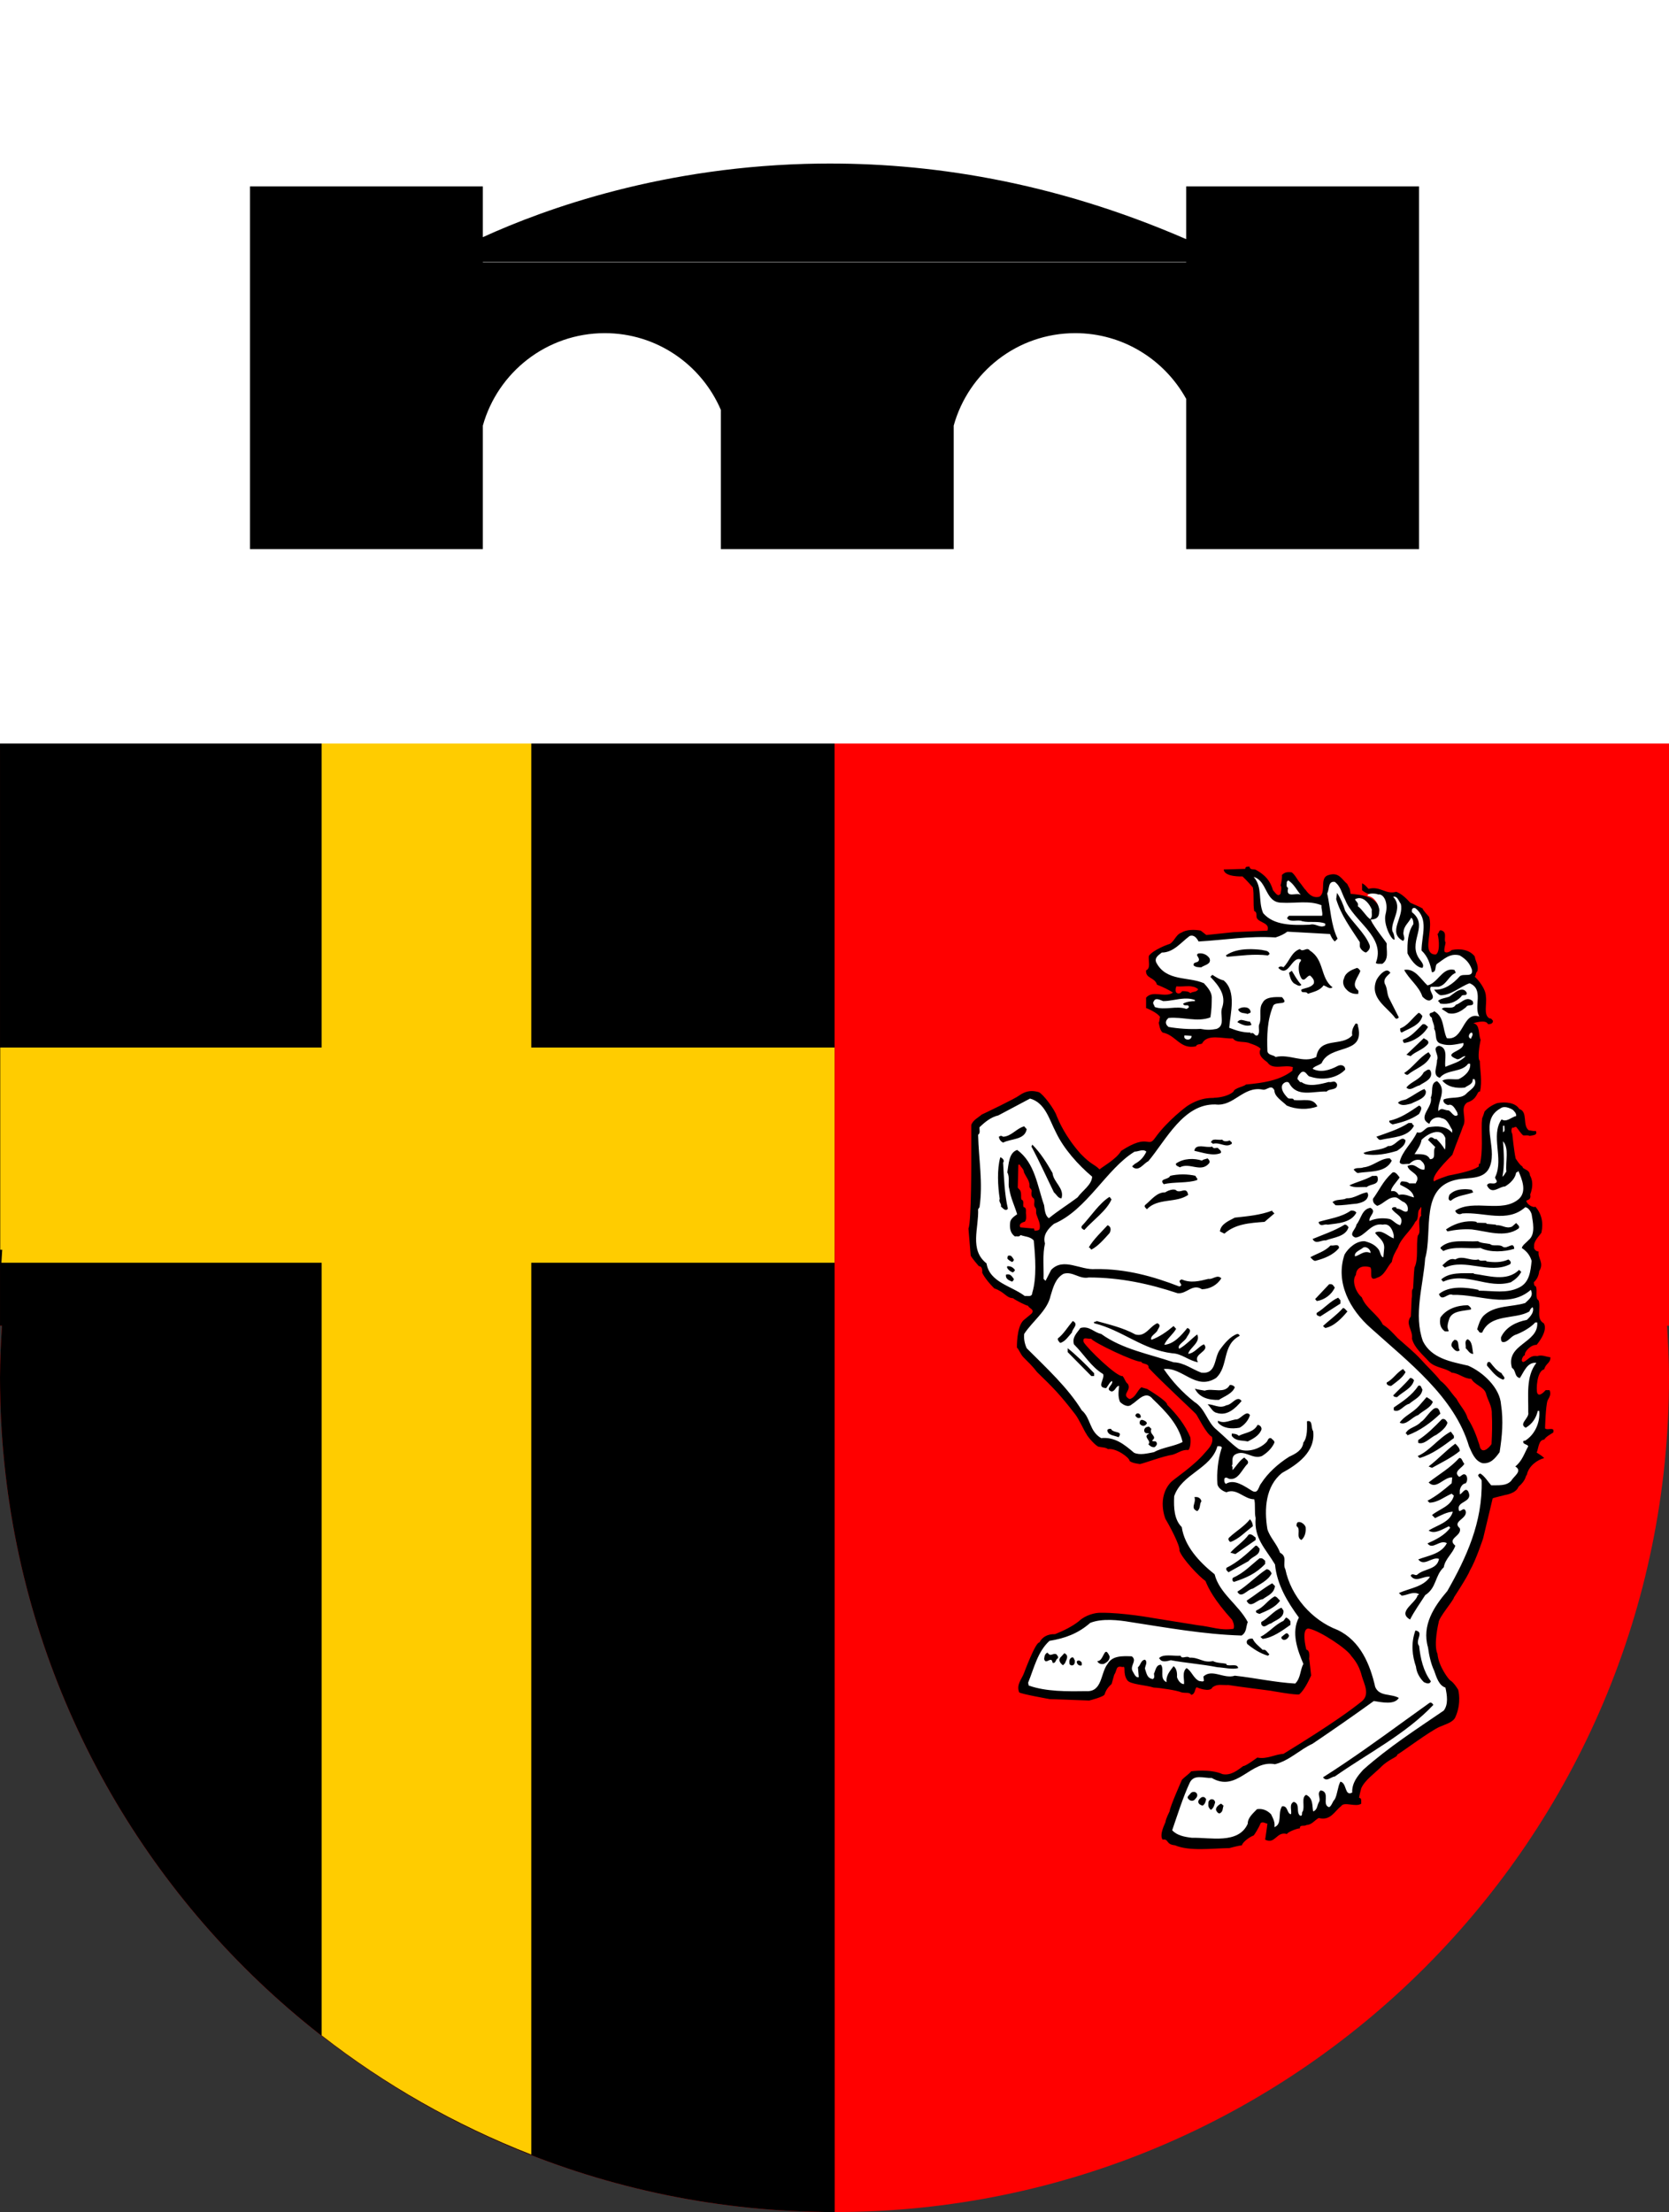
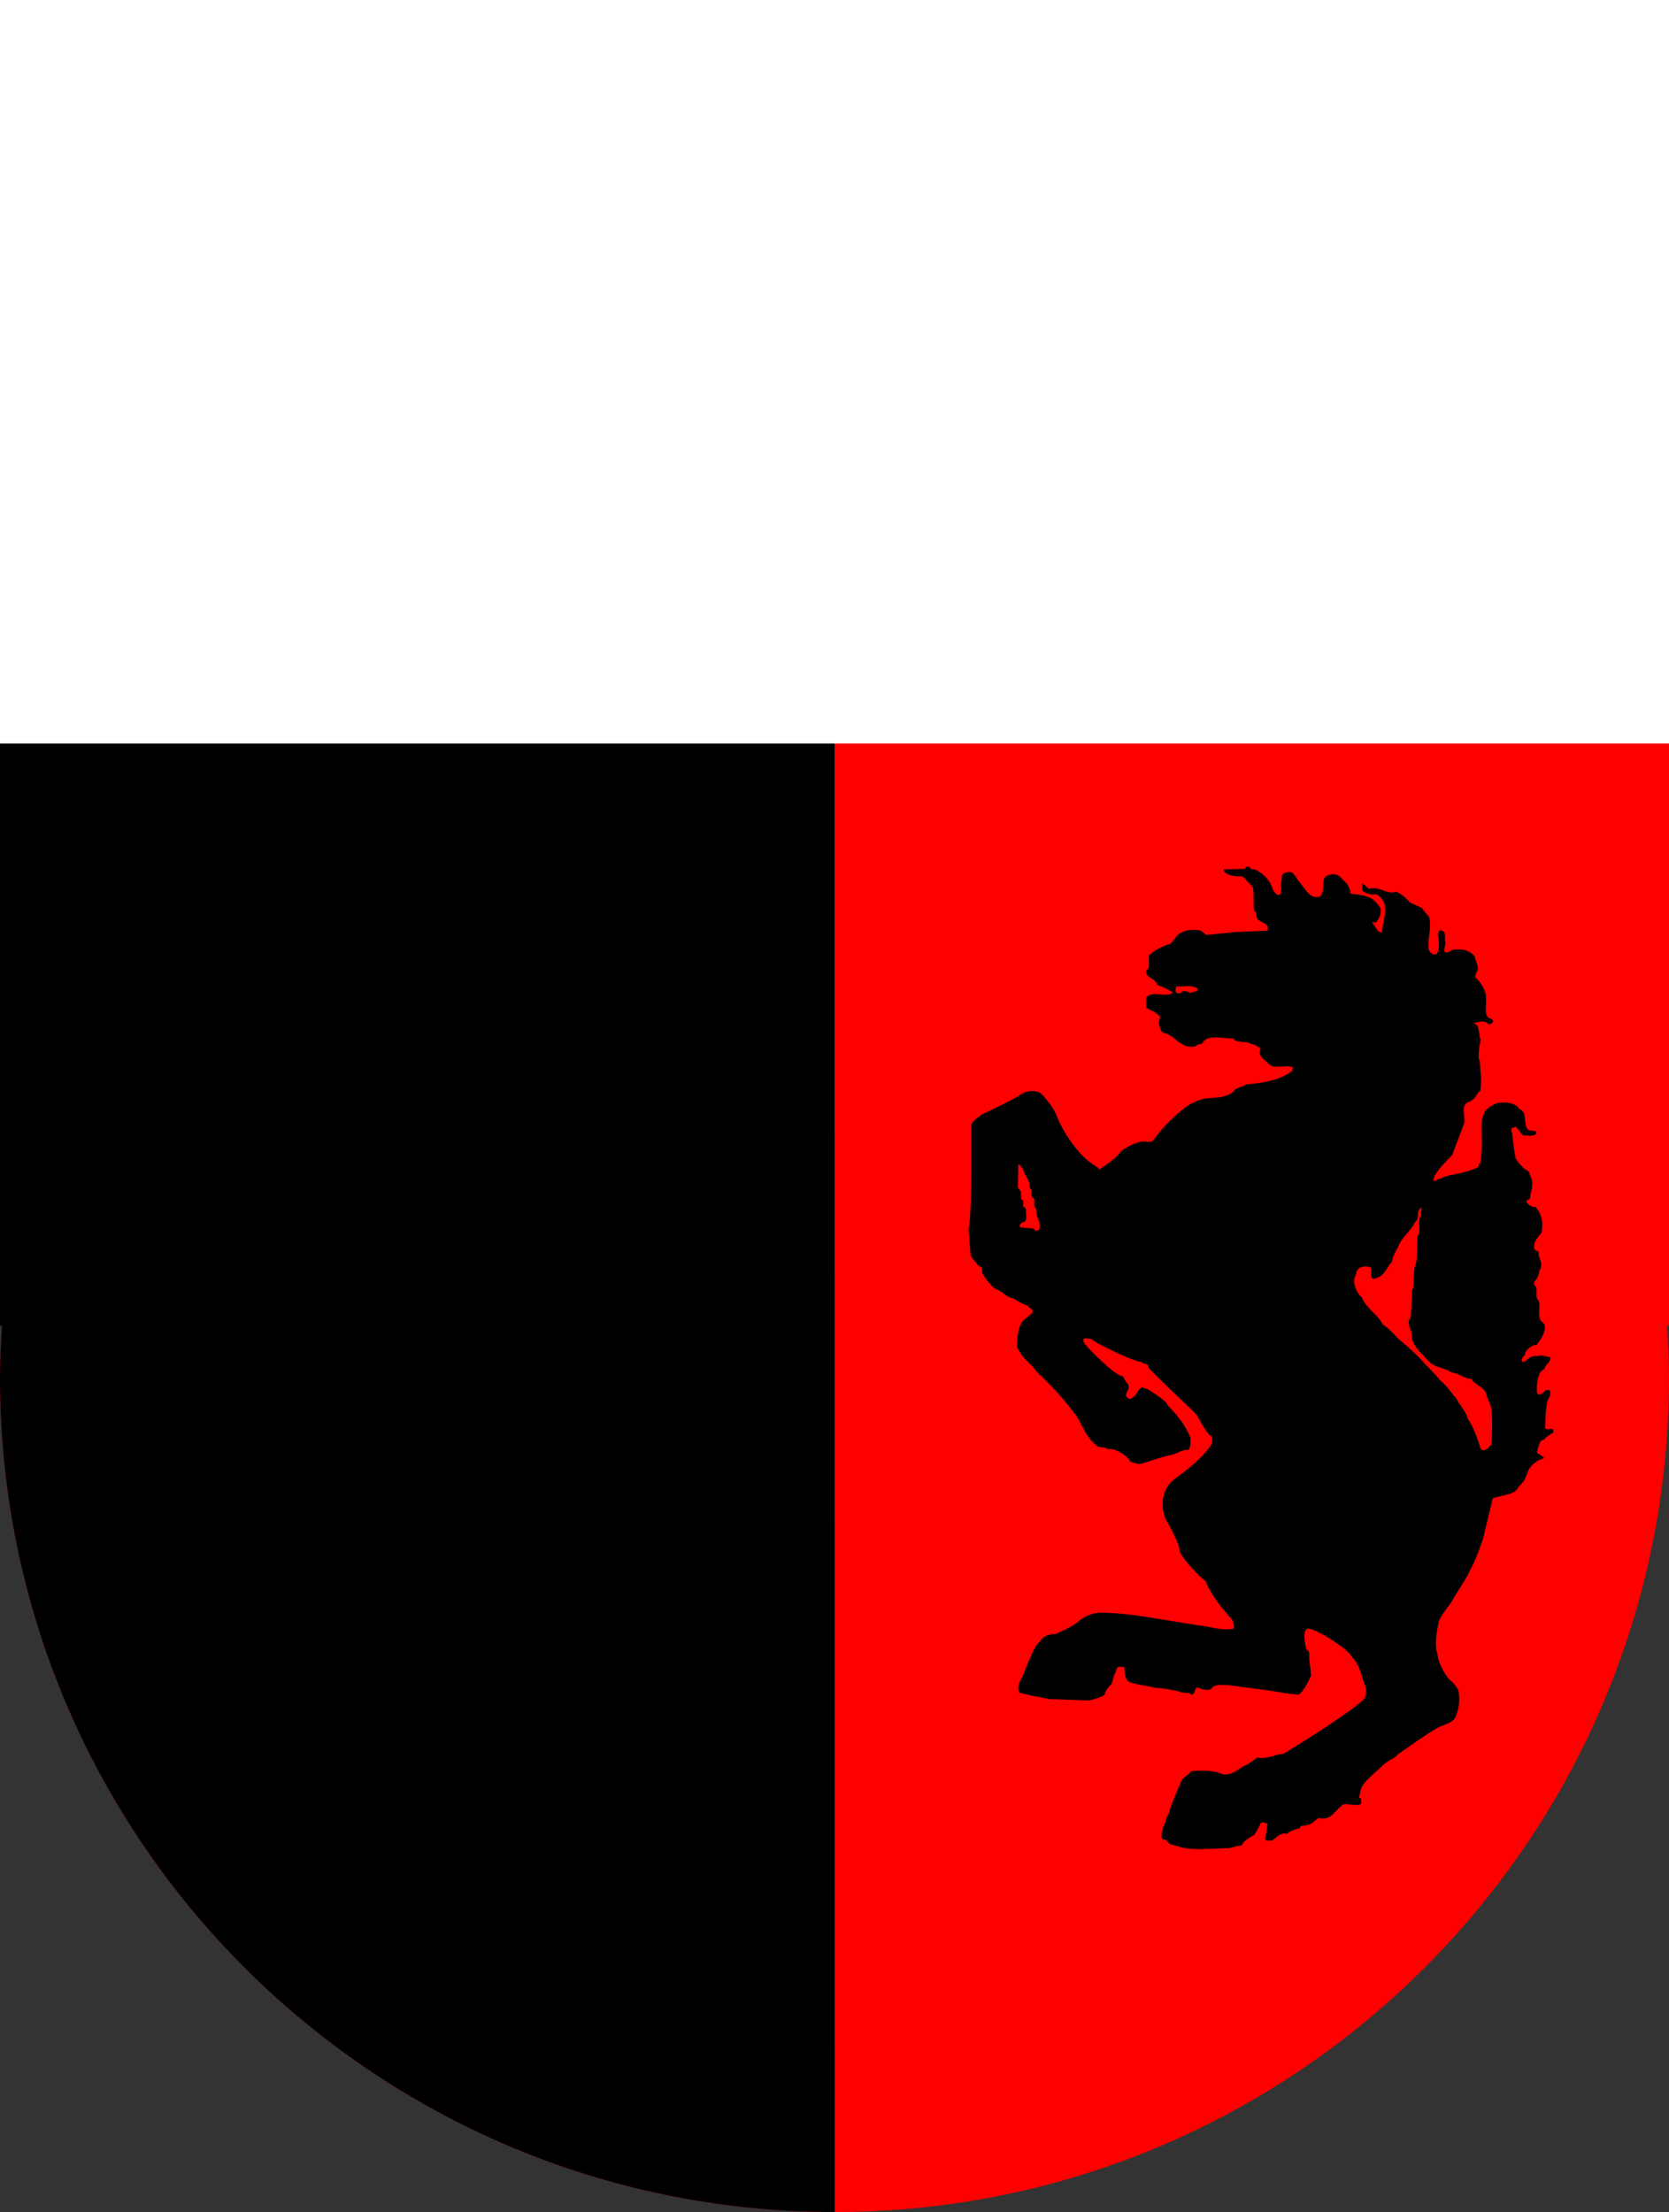
<svg xmlns="http://www.w3.org/2000/svg" xmlns:ns1="http://www.inkscape.org/namespaces/inkscape" xmlns:ns2="http://sodipodi.sourceforge.net/DTD/sodipodi-0.dtd" width="132.594" height="175.719" id="svg2" version="1.1" ns1:version="0.48.5 r10040" ns2:docname="StKp_PzGrenBrig_19.svg">
  <rect width="100%" height="100%" fill="#333333" stroke="none" />
  <defs id="defs4" />
  <ns2:namedview id="base" pagecolor="#ffffff" bordercolor="#666666" borderopacity="1.0" ns1:pageopacity="0.0" ns1:pageshadow="2" ns1:zoom="0.56985321" ns1:cx="297.52769" ns1:cy="-131.41663" ns1:document-units="px" ns1:current-layer="layer1" showgrid="false" showguides="true" ns1:guide-bbox="true" ns1:window-width="1440" ns1:window-height="805" ns1:window-x="0" ns1:window-y="0" ns1:window-maximized="1" fit-margin-top="0" fit-margin-left="0" fit-margin-right="0" fit-margin-bottom="0" />
  <g ns1:label="Ebene 1" ns1:groupmode="layer" id="layer1" transform="translate(-444.531,-98.875)">
    <g id="g4617" transform="translate(-168.7,-260.692)">
      <path ns1:connector-curvature="0" id="path4546" d="m 613.232,359.567 0,105.312 0.156,0 c -0.084,1.367 -0.156,2.737 -0.156,4.125 0,36.613 29.699,66.281 66.312,66.281 36.613,0 66.281,-29.668 66.281,-66.281 0,-1.388 -0.072,-2.758 -0.156,-4.125 l 0.156,0 0,-105.312 -132.594,0 z" style="fill:#ff0000;fill-opacity:1;fill-rule:nonzero;stroke:none" />
      <path ns2:nodetypes="cccsccc" style="fill:#000000;fill-opacity:1;fill-rule:nonzero;stroke:none" d="m 613.232,359.567 0,105.312 0.156,0 c -0.084,1.367 -0.156,2.737 -0.156,4.125 0,36.613 29.699,66.281 66.312,66.281 0,-61.166 -0.016,-108.468 -0.016,-175.719 z" id="path4548" ns1:connector-curvature="0" />
-       <path id="path4588" d="m 638.781,389.25 0,53.531 -25.531,0 0,16.062 0.156,0 c -0.021,0.342 -0.044,0.689 -0.062,1.031 l 25.438,0 0,61.375 c 5.023,3.922 10.624,7.112 16.656,9.469 l 0,-70.844 24.094,0 c -7.4e-4,-5.398 7.6e-4,-11.652 0,-17.094 l -24.094,0 0,-53.531 -16.656,0 z" style="fill:#ffcc00;fill-opacity:1;fill-rule:nonzero;stroke:none" ns1:connector-curvature="0" />
      <rect style="fill:#ffffff;fill-opacity:1;fill-rule:nonzero;stroke:none" id="rect4552" width="132.594" height="59.062" x="613.231" y="359.567" />
      <g id="g4554" transform="matrix(0.75,0,0,0.75,310.16,114.063)">
        <path ns2:nodetypes="ccccccccccccccccccccccccccccccccccccccccccccccccccccccccccccccccccccccccccccccccccccccccccccccccccccccccccccccccccccccccccccccccccccccccccccccccccccccccccccccccccccccccccccccccccccccccccccccsccccccccccccccccccccccccccccccccccccccccccccccccccccccscccscsccccscccccccccccccccccccccccccccccccccccccccccccccccccc" id="path4556" d="m 536.448,419.122 c 0.059,0.426 0.504,0.217 0.712,0.363 0.92,0.521 1.484,1.108 1.781,2.15 0.356,0.39 0.504,0.7 0.801,0.372 0,-0.214 0.178,-0.619 0,-0.893 0,0 0.178,-0.59 0.148,-1.108 0.297,-0.277 0.534,-0.334 1.039,-0.271 0.356,0.301 0.445,0.53 0.712,0.911 0.356,0.402 0.653,0.902 0.742,0.932 0.326,0.462 0.772,0.92 1.484,0.735 0.772,-0.521 -0.089,-2.063 1.009,-2.308 1.068,-0.31 1.335,0.467 1.929,0.959 0.208,0.491 0.267,0.333 0.356,1.042 0.564,0.062 1.335,0.116 1.899,0.363 0.534,0.152 0.979,0.712 1.276,1.17 0.059,0.646 -0.089,1.018 -0.475,1.48 -0.119,0.03 -0.326,-0.071 -0.415,0.083 0.356,0.244 0.445,0.986 1.039,1.015 0.059,-1.289 1.009,-3.165 -0.594,-4.058 -0.594,0.095 -1.068,-0.059 -1.514,-0.426 l 0,-0.735 c 0.326,0.152 0.445,0.339 0.683,0.587 1.246,-0.339 1.81,0.643 2.938,0.307 0.564,0.214 1.068,0.7 1.484,1.161 0.623,0.28 0.89,0.378 1.335,0.625 -0.148,0 0.653,0.864 0.653,0.864 0.356,1.09 -0.297,2.808 0,3.537 0.148,0.42 0.505,0.476 0.742,0.447 0.534,-0.402 0.208,-2.15 0.148,-2.15 0.208,-0.125 0.119,-0.527 0.475,-0.372 0.594,0.244 0.148,0.896 0.386,1.265 -0.03,0.307 -0.178,0.581 -0.119,0.95 0.178,0.244 0.623,-0.003 0.772,-0.158 0.89,-0.185 1.899,-0.03 2.434,0.679 0.089,0.581 0.415,0.858 0.297,1.533 -0.267,0.301 -0.119,0.432 -0.297,0.616 0.297,0.244 1.187,1.262 1.187,2.126 0.119,0.774 -0.297,1.935 0.386,2.293 0.148,-0.03 0.178,0.03 0.356,0.238 0.03,0.328 -0.326,0.387 -0.534,0.357 -0.208,-0.536 -1.543,-0.089 -1.543,-0.089 0.742,0.149 0.505,1.161 0.772,1.757 -0.119,0.566 -0.356,1.995 -0.089,2.233 0.03,1.012 0.267,2.144 0.03,3.246 -0.356,-0.089 -0.208,0.804 -1.365,1.161 -0.831,0.596 0.03,1.727 -0.445,2.531 -0.178,0.566 -0.683,1.727 -1.128,3.007 -0.475,0.506 -2.344,2.293 -1.929,2.829 0.119,-0.179 1.514,-0.625 1.514,-0.625 1.395,-0.268 2.612,-0.566 3.086,-0.893 0.267,-0.03 0,-0.447 0.267,-0.357 0.297,-1.37 0.148,-2.888 0.178,-4.318 0.089,-0.923 -0.059,-0.059 0.297,-1.221 0.564,-0.655 1.365,-0.893 1.365,-0.893 0.861,-0.149 1.899,-0.059 2.315,0.625 0.95,0.298 0.297,1.727 1.009,2.263 0.267,0 0.445,0.119 0.742,0.059 0.237,0.506 -0.386,0.447 -0.653,0.536 -0.178,-0.119 -0.475,-0.03 -0.683,-0.059 -0.267,-0.208 -0.475,-0.596 -0.742,-0.893 -0.178,-0.059 -0.237,0.149 -0.415,0.059 -0.119,0.179 -0.119,0.476 0,0.685 0,0 0.178,1.787 0.356,2.591 0,0 0.475,0.774 0.712,0.834 0.03,0.387 0.772,0.268 0.801,0.953 0,0.03 0.534,0.715 0.03,2.025 0.089,0.447 -0.089,0.536 -0.415,0.655 0.03,0.298 0.445,0.655 0.89,0.685 l 0.059,-0.059 c 0.653,0.744 0.89,1.667 0.653,2.769 -0.237,0.357 -0.861,0.923 -0.772,1.489 -0.059,0 0,0.476 0.475,0.506 -0.119,0.715 0.623,1.191 0.059,2.084 0,0 -0.03,0.715 -0.564,1.161 0,0.179 0.03,0.417 0.208,0.447 0.208,0.447 -0.119,1.251 0.297,1.489 0.267,0.834 -0.297,1.935 0.534,2.412 0,0 0.594,0.625 -0.742,2.293 -0.623,-0.03 -1.335,0.744 -1.246,1.102 -0.148,-0.059 -0.564,0.685 -0.148,0.715 0.475,-0.208 0.712,-0.744 1.454,-0.625 0.505,-0.179 0.95,0.089 1.395,0.119 0.03,0.625 -0.504,0.655 -0.653,1.28 -0.801,0.179 -0.861,2.174 -0.742,2.501 0.208,0.536 0.89,-0.298 0.89,-0.298 l 0.415,0 c 0.148,0.357 0.089,0.596 -0.208,1.102 -0.208,0.566 -0.267,2.948 -0.267,2.948 0.237,0.268 1.068,-0.238 0.861,0.447 -0.326,0.208 -0.742,0.417 -0.95,0.744 -0.623,0.03 -0.594,0.953 -0.801,1.37 0.326,0.208 0.623,0.387 0.801,0.596 -0.712,0.149 -1.692,0.864 -1.84,1.787 -0.178,0.059 0,0.476 -0.89,1.251 -0.267,0.715 -1.424,0.864 -1.424,0.864 0.059,0 -1.157,0.268 -1.306,0.357 0,0 -0.772,3.216 -1.009,4.228 0,0 -0.772,2.352 -1.395,3.394 -0.208,0.596 -1.692,2.858 -1.692,2.858 -0.059,0.357 -1.632,2.144 -1.632,2.68 0,0 -0.564,2.323 -0.119,3.305 0.119,1.37 1.246,2.769 1.335,2.799 0.445,0.268 0.861,1.012 0.861,1.012 0,0 0.386,1.37 -0.297,2.888 -0.237,0.566 -1.098,0.774 -1.692,1.042 -1.009,0.447 -3.917,2.62 -4.481,2.948 0.089,0.238 -0.89,0.447 -1.751,1.34 -0.623,0.625 -1.662,1.34 -2.048,2.203 0,0 -0.208,0.774 -0.237,1.012 0.326,0.03 0.208,0.417 0.237,0.625 -0.594,0.417 -1.81,-0.268 -2.137,0.268 -0.683,0.506 -1.098,1.578 -2.374,1.251 -0.475,0.268 -0.712,0.715 -1.306,0.744 -0.208,0.179 -0.712,-0.089 -0.683,0.357 -0.267,-0.03 -1.365,0.417 -1.365,0.596 -1.128,-0.328 -1.217,1.131 -2.315,0.596 0,0 0.208,-1.37 0.237,-1.697 -0.237,-0.03 -0.475,-0.238 -0.712,-0.059 -0.208,0.536 -0.712,1.31 -0.742,1.31 -0.534,0.208 -1.187,0.744 -1.246,1.042 -0.326,0.03 -1.335,0.298 -1.335,0.298 -1.87,0.03 -4.214,0.357 -5.757,-0.298 -1.009,-0.089 -0.623,-0.715 -1.306,-0.596 -0.386,-0.536 0.267,-1.727 0.297,-1.846 0.059,-0.417 0.356,-0.953 0.445,-1.161 0.03,-0.476 1.306,-3.335 1.306,-3.335 0.267,-0.298 0.742,-0.596 0.979,-0.893 0,0 1.988,-0.298 3.324,0.298 0.92,0.179 1.662,-0.476 2.196,-0.864 0.208,0.059 1.484,-0.893 1.484,-0.893 1.039,0.208 1.87,-0.357 2.76,-0.387 5.49,-3.365 7.33,-4.794 8.31,-5.568 0.89,-0.744 0.237,-1.846 0,-2.68 -0.326,-1.34 -1.009,-1.965 -1.128,-2.144 -0.445,-0.744 -3.235,-2.591 -4.392,-2.858 -0.742,-0.238 -0.623,1.191 -0.356,2.203 0.445,0.089 0.297,0.953 0.297,0.953 0.03,0.089 0.208,1.787 0.208,1.787 -0.267,0.596 -0.712,1.519 -1.246,1.995 -0.326,0.119 -3.086,-0.387 -3.086,-0.387 0,0 -3.532,-0.447 -4.422,-0.596 -0.742,0.03 -1.157,-0.149 -1.692,0.238 -0.267,0.596 -1.632,0.03 -1.662,0 -0.237,0.089 -0.119,0.715 -0.594,0.804 -0.178,-0.328 -0.534,-0.149 -1.039,-0.268 -0.445,-0.208 -2.226,-0.476 -2.938,-0.506 -0.801,-0.268 -2.493,-0.328 -2.79,-0.774 -0.534,-0.744 -0.089,-1.578 -0.504,-1.399 -0.772,-0.179 -0.534,0.298 -0.89,0.834 l -0.267,0.953 c -0.356,0.328 -0.594,0.625 -0.742,1.102 -0.059,0.268 -1.632,0.655 -1.632,0.655 l -4.184,-0.149 c 0,0 -3.027,-0.536 -3.235,-0.715 -0.326,-0.804 0.267,-1.399 0.504,-2.025 0,0 1.246,-3.365 1.632,-3.246 0.297,-0.596 0.89,-0.923 1.662,-0.893 0.89,-0.357 1.81,-0.804 2.523,-1.37 0.683,-0.655 1.751,-0.923 2.344,-0.893 2.315,-0.03 5.579,0.566 5.579,0.566 l 4.63,0.744 c 1.632,0.179 2.404,0.596 3.828,0.387 0.178,-0.357 -0.148,-0.953 -0.148,-0.953 -1.929,-2.144 -2.493,-3.305 -2.819,-4.109 -0.683,-0.476 -2.463,-2.352 -2.76,-3.216 0.119,-0.506 -1.187,-2.888 -1.484,-3.365 0,0 -0.95,-2.263 0.594,-3.901 0.356,-0.357 2.404,-1.697 3.561,-3.067 0.415,-0.476 0.979,-0.983 0.772,-1.727 -0.594,-0.268 -1.543,-2.263 -1.692,-2.412 -0.356,-0.387 -3.591,-3.365 -5.015,-4.883 0.059,-0.536 -0.712,-0.357 -0.772,-0.655 -0.623,0.089 -5.164,-2.084 -5.312,-2.442 -0.356,0.089 -0.95,-0.298 -0.801,0.357 0.386,0.685 3.561,3.752 4.125,3.603 0.237,0.268 0.297,0.655 0.564,0.834 0.415,0.744 -0.772,1.102 0.178,1.608 0.653,-0.179 0.772,-0.864 1.246,-1.251 l 0.623,0.179 c 0,0 2.196,1.31 2.107,1.667 1.009,1.012 1.899,2.114 2.463,3.454 0,0 0.119,0.983 -0.208,1.34 -0.712,-0.059 -1.068,0.328 -1.692,0.506 -0.92,0.119 -3.057,0.923 -3.443,0.983 -0.356,-0.059 -0.772,-0.089 -1.098,-0.328 0.03,-0.328 -1.424,-1.399 -2.285,-1.251 -0.237,-0.208 -0.712,-0.179 -1.039,-0.268 -0.475,-0.268 -1.187,-1.161 -1.246,-1.34 -0.208,-0.268 -0.772,-1.548 -1.187,-2.084 -1.632,-2.114 -2.315,-2.799 -4.036,-4.466 -0.475,-0.625 -0.95,-1.072 -1.454,-1.578 -0.297,-0.298 -0.534,-0.953 -0.683,-1.012 0,0 -0.059,-2.144 0.683,-2.888 0.267,-0.238 0.594,-0.476 0.89,-0.744 0.326,-0.447 -0.326,-0.536 -0.386,-0.804 -0.178,0 -1.306,-0.566 -1.603,-0.804 -0.742,-0.03 -0.861,-0.655 -1.988,-1.042 -1.039,-1.042 -1.276,-1.667 -1.276,-1.667 0.03,-0.328 -0.03,-0.685 -0.356,-0.685 0,0 -0.801,-0.923 -0.861,-1.131 l -0.237,-2.858 c 0.326,-0.655 0.297,-7.742 0.297,-7.742 l 0,-3.216 c 0.178,-0.536 0.772,-0.804 1.098,-1.102 0.445,-0.208 3.561,-1.697 3.977,-2.025 0.801,-0.566 1.424,-0.536 2.077,-0.357 0.475,0.208 1.692,1.846 1.899,2.531 0.237,0.566 0.89,2.144 2.523,3.99 1.217,1.251 1.395,1.042 2.018,1.667 0.178,-0.208 1.781,-1.072 2.285,-1.965 2.968,-1.935 2.79,-0.238 3.591,-1.37 1.335,-1.876 3.383,-3.365 3.383,-3.365 1.662,-1.102 2.879,-0.804 2.879,-0.893 0.445,0 1.514,-0.149 2.048,-0.655 0.089,-0.387 1.157,-0.536 1.306,-0.744 1.87,-0.179 3.561,-0.417 4.926,-1.459 l 0.059,-0.387 c -0.92,-0.298 -2.137,0.357 -2.701,-0.506 -0.386,-0.298 -1.068,-0.744 -0.712,-1.429 -0.267,-0.328 -1.098,-0.566 -1.098,-0.566 -0.594,-0.298 -1.454,0 -1.84,-0.536 -1.039,0.059 -2.73,-0.536 -3.264,0.536 -0.208,0.119 -0.564,0.03 -0.653,0.298 -1.692,0.357 -2.107,-1.191 -3.532,-1.459 -0.297,-0.238 -0.356,-0.834 -0.415,-1.042 0.119,-0.179 0.059,-0.417 0.148,-0.596 -0.237,-0.447 -1.425,-0.953 -1.484,-0.953 l 0,-1.102 c 0.712,-0.834 1.988,0.059 2.849,-0.536 -0.445,-0.298 -1.068,-0.596 -1.692,-0.834 -0.237,-0.819 -1.246,-0.634 -1.157,-1.525 0.534,-0.214 0.208,-1.045 0.297,-1.536 0.475,-0.646 1.988,-1.191 1.988,-1.191 0.683,-0.122 0.772,-1.018 1.454,-1.265 0.534,-0.339 1.395,-0.339 2.048,-0.214 l 0.594,0.465 2.938,-0.307 3.532,-0.158 c 0.297,-0.798 -0.772,-0.825 -1.068,-1.257 -0.208,-0.214 0.059,-0.709 -0.326,-0.801 -0.148,-0.798 0,-1.724 -0.148,-2.519 0,0 -0.712,-0.825 -1.098,-1.164 0,0 -1.929,0.092 -1.988,-0.735 l 2.285,-0.066 c 0,-0.277 0.208,-0.211 0.445,-0.241 z m -6.41,12.664 c -0.415,0 -0.831,0.059 -1.246,0.03 -0.089,-0.03 -0.119,0.03 -0.119,0.089 -0.059,0.179 -0.089,0.417 0.03,0.566 0.059,0.059 0.148,0.089 0.237,0.089 0.119,0 0.237,-0.059 0.297,-0.149 0.059,-0.119 0.148,-0.089 0.237,-0.089 0.267,0 0.534,0.03 0.712,0.208 0.148,-0.119 0.326,-0.119 0.534,-0.179 0.119,-0.03 0.237,-0.119 0.297,-0.238 -0.178,-0.149 -0.356,-0.238 -0.564,-0.268 -0.148,-0.03 -0.267,-0.059 -0.415,-0.059 z m -18.073,18.908 -0.059,2.323 c -0.059,0.179 0.208,0.268 0.267,0.447 0.148,0.298 0.03,0.625 0.119,0.923 0.356,0.149 0.089,0.536 0.237,0.804 0.297,0.03 0.237,0.387 0.237,0.625 0.03,0.298 0.089,0.685 -0.119,0.923 -0.267,0.059 -0.683,0.238 -0.475,0.596 l 1.306,0.119 c 0.208,-0.059 0.148,0.119 0.208,0.238 0.178,0 0.505,-0.03 0.534,-0.208 0.119,-0.536 -0.178,-1.012 -0.326,-1.489 -0.119,-0.268 0.059,-0.596 -0.178,-0.804 -0.178,-0.298 0.059,-0.625 -0.119,-0.923 -0.237,-0.119 -0.267,-0.417 -0.237,-0.655 0.119,-0.328 -0.267,-0.387 -0.208,-0.655 0.03,-0.536 -0.386,-0.983 -0.594,-1.459 0,-0.328 -0.326,-0.536 -0.445,-0.804 z m 42.675,4.496 c -0.03,0 -0.089,0.059 -0.148,0.208 -0.326,0.208 -0.03,1.042 -0.475,1.34 -0.505,1.012 -1.454,1.638 -1.84,2.71 -0.297,0.536 -0.534,0.893 -0.653,1.548 -0.475,0.476 -0.742,1.429 -1.543,1.667 -1.009,0.506 -0.445,-0.804 -0.742,-1.102 -0.801,-0.238 -1.484,0.03 -1.514,0.804 -0.475,0.596 -0.03,1.846 0.623,2.382 0.445,1.191 1.692,1.787 2.226,2.888 0.623,0.387 1.009,0.834 1.573,1.429 0.831,0.744 1.721,1.459 2.463,2.263 0.653,0.744 1.514,1.519 2.048,2.233 0.772,0.596 1.068,1.221 1.721,1.935 0.415,0.804 0.95,1.251 1.187,2.084 0.594,0.923 0.92,1.816 1.246,2.829 0.178,1.012 0.95,0.387 1.276,-0.119 0.059,-1.072 0.089,-2.144 0.03,-3.216 0.03,-0.834 -0.445,-1.429 -0.623,-2.174 -0.237,-0.685 -1.217,-0.893 -1.543,-1.519 -0.772,0 -1.306,-0.596 -2.077,-0.655 -0.712,-0.536 -1.662,-0.476 -2.374,-1.131 -0.683,-0.774 -1.573,-1.459 -1.84,-2.471 0.119,-0.923 -0.742,-1.548 -0.119,-2.352 l 0.089,-1.935 c 0.089,-0.328 -0.059,-0.864 0.148,-1.012 0.059,-0.744 0.059,-1.489 0.148,-2.233 0.445,-0.893 0.148,-2.293 0.356,-3.394 0.415,-0.387 -0.089,-1.459 0.297,-2.055 0.03,0 0.089,0 0.059,-0.059 -0.059,-0.238 0.059,-0.864 0,-0.893 z" ns1:connector-curvature="0" style="fill:#000000" />
-         <path ns2:nodetypes="cccccccccccccccccccccccccccccccccccccccccccccccccccccccccccccccccccccccccccccccccccccccccccccccccccccccccccccccccccccccccccccccccccccccccccccccccccccccccccccccccccccccccccccccccccccccccccccccccccccccccccccccccccccccccccccccccccccccccccccccccccccccccccccccccccccccccccccccccccccccccccccccccccccccccccccccccccccccccccccccccccccccccccccccccccccccccccccccccccccccccccccccccccccccccccccccccccccccccccccccccccccccccccccccccscccccscccccccccsccccccccscccscccccccccccccccccccccccccccccccccccccccccccccccccccccccccccccccccccccccccccccccccccccccccccccccccccccccccccccscccccscccccccccccccccccccccccccccccccccccsccccssccccsccccccccccsccccccccccccccscccccsccccccccccccccccccccccccccccccccccccccccccccccccccccccccccccccccccccscccsccccccccccccccccccccccccccccccccccccccccccccccccccccccccccccccccccccccccccccccccccccccsccccsccccccccccccccccccccccccccccccccccccccccccccccccccccccccccccccccccccccccccccccccccccccccccccccccccccccccccccccccccccccccccccccccccccccccccccccccccccccccccccccccccccccccccccccccccccccccccccccccccccccccccccccccccccccccccccccccccccccccccccccccccscccccsccccccccccccccccsccccccccccsccscccscccsscccccscccccccccccccccccccc" id="path4558" d="m 536.886,420.214 c 0.982,1.074 0.446,2.549 1.011,3.841 1.13,1.318 3.094,1.288 4.938,1.226 0.654,-0.184 1.041,0.402 1.636,0.092 l 0,-0.214 c -0.744,-0.306 -1.666,-0.065 -2.439,-0.25 -0.476,-0.214 -1.16,0.161 -1.577,-0.271 -0.03,-0.152 0.089,-0.211 0.178,-0.306 l 3.51,0 c 0.089,-0.336 -0.119,-0.768 -0.059,-1.107 -1.279,-0.55 -2.856,-0.184 -4.254,-0.277 -1.755,-0.03 -1.458,-2.306 -2.945,-2.734 z m 3.659,0.372 -0.149,0.158 c 0.03,0.214 -0.119,0.518 0.149,0.643 -0.297,1.166 0.892,0.428 1.339,0.735 -0.387,-0.431 -0.744,-1.196 -1.339,-1.535 z m 4.79,0.149 c -0.565,0.039 -0.416,0.773 -0.654,1.238 0.357,1.592 0.387,3.344 1.101,4.787 l -0.297,0.297 c -0.268,-0.244 -0.387,-0.512 -0.506,-0.791 l -4.522,-0.25 c -0.357,0.277 -0.773,0.461 -1.249,0.613 -2.856,-0.181 -5.414,0.277 -8.151,0.428 -0.178,-0.336 -0.476,-0.762 -0.952,-0.577 -0.922,0.675 -1.696,1.749 -2.945,1.749 -0.297,0.244 -0.803,0.518 -0.595,1.041 1.071,2.056 3.391,1.473 5.057,2.21 0.357,0.405 0.803,0.881 0.833,1.476 0,0.744 -0.03,1.428 -0.149,2.142 -1.428,0.535 -2.915,-0.089 -4.433,0.059 -0.327,0.268 -0.416,0.625 0,0.952 1.011,0.178 2.231,0.268 3.391,0.208 0.625,0.119 1.101,0.119 1.696,0 0.982,-0.357 0.297,-1.547 0.595,-2.261 0.446,-1.309 -0.357,-2.32 -1.249,-3.255 l 0.208,-0.214 c 0.387,0.244 0.744,0.494 1.19,0.586 1.398,1.157 0.714,3.507 0.595,5.025 0.714,0.268 1.368,0.506 2.261,0.506 l 0,0.089 c 0.446,-0.178 0.357,0.327 0.744,0.208 0.268,-0.268 0.089,-0.744 0.149,-1.101 0.357,-0.714 -0.089,-1.725 0.387,-2.35 0.297,-0.654 1.368,-0.625 2.053,-0.595 0.892,0.982 -0.773,0.357 -0.952,0.952 -0.625,1.547 -0.654,3.094 -0.595,4.79 0.119,0.446 0.654,0.357 0.863,0.595 1.517,-0.357 2.945,0.714 4.314,0 0.357,-2.201 2.707,-1.041 3.808,-2.291 -0.089,-0.535 0.119,-0.892 0.357,-1.249 0.327,-0.059 0.208,0.297 0.297,0.446 0.595,2.886 -3.005,1.696 -3.897,3.748 -0.297,0.238 -0.803,0.327 -0.952,0.595 0.833,0.446 1.815,0.149 2.648,-0.297 0.327,-0.178 0.803,-0.089 0.803,0.387 -0.922,0.952 -2.439,1.16 -3.689,0.744 -0.357,0 -0.446,-0.714 -0.952,-0.476 -0.208,0.208 -0.416,0.446 -0.416,0.744 0.149,0.089 0.268,0.416 0.416,0.297 0.714,0.565 2.023,0.238 2.886,0 0.357,0.089 0.654,-0.268 0.892,0.238 0.059,0.684 -0.803,0.416 -1.101,0.773 -1.428,-0.059 -3.124,0.654 -3.957,-0.863 -0.119,-0.268 -0.535,-0.149 -0.714,0.119 -0.238,0.416 0.119,0.982 0.506,1.368 0.178,0.268 0.625,-0.03 0.684,0.268 0.952,0.149 2.023,-0.327 2.499,0.684 -1.011,0.387 -2.291,0.327 -3.243,-0.089 -0.476,-0.476 -1.309,-0.952 -1.309,-1.606 -0.327,-0.714 -0.803,0.03 -1.249,-0.089 -2.082,-0.387 -3.034,1.815 -4.998,1.577 -3.391,-0.089 -5.236,3.778 -7.11,6.009 -0.506,0.238 -0.982,1.101 -1.606,0.654 -0.238,-0.149 0.089,-0.238 0.149,-0.357 0.565,-0.297 0.952,-0.684 1.249,-1.309 -0.357,-0.327 -0.833,0 -1.249,0 -3.005,1.844 -5.028,6.158 -8.538,7.645 -0.625,0.506 -1.22,1.22 -0.952,2.082 -0.268,1.13 -0.119,2.469 -0.149,3.748 l 0.208,0.208 0.595,-1.16 c 1.309,-1.368 3.094,0.059 4.7,-0.089 3.243,-0.03 6.098,0.773 8.865,1.844 0.625,-0.149 -0.387,-0.535 0.268,-0.744 0.952,0.416 1.874,0.178 2.826,-0.059 0.476,0.089 0.922,-0.506 1.368,-0.059 -0.446,0.714 -1.19,1.13 -2.053,1.16 -1.011,-0.654 -1.606,0.535 -2.588,0.416 -2.945,-0.982 -6.039,-1.666 -9.401,-1.666 -1.011,0.208 -1.696,-0.684 -2.677,-0.387 -0.863,0.476 -1.101,1.458 -1.368,2.32 -0.327,1.577 -1.934,2.707 -2.796,4.046 -0.059,0.535 0.059,1.071 0.268,1.517 2.112,2.112 4.373,4.195 5.831,6.574 0.982,0.833 0.773,2.201 2.053,2.945 1.458,-0.149 2.469,0.684 3.481,1.547 0.625,0.297 1.458,0.059 2.112,-0.059 0.892,-0.506 2.082,-0.595 3.034,-1.071 -0.416,-1.844 -1.785,-3.243 -3.153,-4.552 -0.773,-0.982 -1.577,0.178 -2.231,0.565 -0.416,0.387 -0.982,0 -1.249,-0.268 -0.238,-0.595 -0.149,-1.101 -0.089,-1.696 -0.357,0 -0.387,0.565 -0.803,0.595 -0.773,-0.268 0.208,-0.684 0.059,-1.101 -0.208,0.03 -0.416,0.476 -0.625,0.744 -1.101,-0.059 -0.119,-0.952 -0.327,-1.487 -1.279,-0.773 -1.993,-2.053 -3.094,-3.153 -0.208,-0.773 0.327,-1.19 0.684,-1.725 0.952,-0.268 1.428,0.476 2.201,0.625 2.261,1.636 5.057,2.112 7.675,3.005 1.101,0.03 1.963,0.744 2.945,1.101 1.636,0.178 1.309,-1.547 1.963,-2.439 0.446,-0.625 1.101,-1.428 1.844,-1.666 0.119,0 0.238,0.089 0.238,0.208 -1.904,0.982 -1.13,3.213 -2.499,4.462 -2.172,1.368 -3.54,-1.19 -5.533,-0.952 0.892,1.309 1.963,2.469 3.243,3.481 1.16,0.714 1.368,2.172 2.35,2.945 0.892,0.773 1.487,1.428 2.35,2.053 0.892,0.387 2.201,0.03 2.945,-0.744 0.149,-0.149 0.149,-0.476 0.476,-0.416 0.119,0.149 0.387,0.268 0.357,0.476 -0.268,0.625 -0.833,1.13 -1.339,1.428 -1.041,0.387 -1.815,-0.773 -2.856,-0.149 -0.446,0.357 -0.119,0.892 -0.327,1.19 0.149,0.089 0.059,0.268 0.089,0.446 0.387,-0.416 0.773,-1.071 1.249,-1.339 0.149,0.208 0.506,0.327 0.357,0.654 -0.625,0.595 -0.982,1.785 -1.963,1.606 -0.149,-0.059 -0.357,-0.238 -0.506,-0.03 -0.03,0.208 -0.03,0.416 0.149,0.565 0.892,-0.565 1.963,0.238 2.796,0.744 0.654,0.357 0.654,-0.476 0.952,-0.803 0.684,-1.071 1.785,-2.082 2.975,-2.826 0.654,-0.297 1.398,-0.684 1.487,-1.487 0.476,-0.595 0.387,-1.636 0.387,-2.261 0.654,-0.178 0.387,0.714 0.654,1.041 0.268,2.201 -1.666,3.54 -3.302,4.433 -1.725,1.398 -1.904,3.778 -1.547,5.95 0.268,0.892 1.041,1.606 1.339,2.499 0.833,0.416 0.238,1.16 0.565,1.755 0.595,2.856 2.796,5.385 5.533,6.426 2.439,1.16 3.451,3.689 3.986,6.039 0.446,1.041 1.696,0.684 2.499,1.16 -0.476,0.773 -1.844,0.446 -2.648,0.327 -2.142,1.547 -4.373,3.094 -6.485,4.522 -1.368,0.625 -2.439,1.785 -3.986,2.172 -2.588,-0.506 -3.986,3.034 -6.693,1.458 -0.863,0.03 -1.904,-0.446 -2.35,0.535 -0.714,1.547 -1.279,3.362 -1.844,4.998 0.506,0.565 1.339,0.714 2.112,0.803 1.874,-0.059 4.909,0.714 5.89,-1.487 0,-0.654 0.565,-1.101 0.982,-1.547 0.595,-0.089 1.071,0.119 1.487,0.535 0.208,0.446 0.446,0.833 0.357,1.368 0.863,-0.327 0.327,-1.458 0.803,-2.201 0.654,-0.119 0.506,0.803 0.952,0.833 0.119,-0.357 -0.238,-1.071 0.297,-1.309 0.714,0.208 0.208,1.071 0.654,1.458 0.357,0.089 0.119,-0.327 0.297,-0.446 0.238,-0.535 -0.178,-1.487 0.357,-1.755 0.773,0.357 0.625,1.19 0.744,1.755 0.446,-0.149 0.416,-0.625 0.595,-0.952 0.297,-0.416 -0.268,-0.922 0.208,-1.279 1.071,0.178 0.059,1.547 0.892,1.785 0.297,-0.178 0.327,-0.565 0.595,-0.833 0.297,-0.565 0.297,-1.309 0.595,-1.874 0.714,0.149 0.416,1.577 1.249,1.16 -0.03,-1.041 0.565,-1.755 1.19,-2.439 2.677,-2.38 5.593,-4.254 8.508,-6.247 0.506,-0.654 0.357,-1.636 0.178,-2.439 -0.684,-0.208 -0.952,-1.101 -1.19,-1.785 -0.327,-0.684 -0.535,-1.577 -0.654,-2.469 -0.684,-2.35 0.654,-4.343 2.053,-5.98 1.993,-3.51 3.748,-7.259 3.629,-11.691 -0.059,-0.268 -0.684,-0.535 -0.149,-0.744 0.446,0.238 0.863,0.922 1.16,1.249 0.684,-0.03 1.606,0.119 2.142,-0.506 0.238,-0.446 1.22,-1.011 0.416,-1.487 0.744,-0.625 0.922,-1.339 1.368,-2.142 -0.089,-0.238 -0.565,-0.178 -0.535,-0.506 0.03,-0.089 0.119,-0.089 0.208,-0.089 1.011,-0.625 1.606,-1.904 1.487,-3.153 l -0.149,0 c -0.178,0.744 -0.565,1.368 -1.279,1.785 -0.803,-0.416 0.416,-1.011 0.268,-1.636 0.03,-1.785 -0.268,-3.808 0.863,-5.236 -0.982,-0.119 -1.339,1.011 -1.755,1.606 -0.595,-0.119 -0.387,-0.833 -0.833,-1.071 -0.714,-2.529 2.856,-2.618 2.677,-4.819 l -0.208,0 c -0.476,0.535 -1.398,1.071 -2.172,1.339 -0.476,0.208 -0.744,0.773 -1.249,0.744 -0.238,-0.03 -0.208,-0.327 -0.208,-0.506 0.506,-1.101 1.636,-1.636 2.737,-1.844 0.387,-0.357 0.803,-0.833 0.625,-1.339 -0.178,0.059 -0.297,0.268 -0.357,0.446 -1.517,0.892 -4.105,0.178 -4.998,2.231 -0.357,0.119 -0.357,-0.238 -0.535,-0.327 0.149,-0.506 0.297,-1.041 0.684,-1.458 1.19,-1.13 2.945,-0.892 4.403,-1.339 0.387,-0.387 0.922,-0.714 0.595,-1.398 -2.35,2.053 -5.444,0.446 -8.27,0.535 -0.535,-0.268 -1.13,0.803 -1.458,-0.089 1.101,-0.922 2.915,-0.714 4.195,-0.446 l 0,0.089 c 1.487,0 2.975,0.327 4.284,-0.327 1.13,-0.535 1.22,-1.755 1.339,-2.826 -0.178,-0.595 -0.506,-1.011 -1.041,-1.368 0.059,-0.297 0.476,-0.565 0.744,-0.863 0.744,-0.625 0.416,-1.934 0.297,-2.707 -0.089,-0.327 -0.387,-0.744 -0.684,-0.744 -1.904,1.696 -4.373,0.476 -6.664,0.654 -0.357,0.208 -0.684,-0.03 -0.744,-0.297 1.963,-1.279 4.968,0.327 6.753,-1.249 0.863,-0.803 0.297,-2.112 -0.059,-2.945 -0.059,0.03 -0.149,0.178 -0.238,0.149 -0.089,0.625 -0.625,1.16 -1.19,1.487 -0.625,0 -1.398,0.952 -1.904,-0.119 0.149,-0.357 0.535,-0.149 0.803,-0.208 0.565,-0.178 -0.089,-0.506 0.089,-0.714 0.892,-1.934 -0.535,-4.343 0.654,-6.069 0.506,0.357 1.041,-0.238 1.547,-0.357 0.03,-0.268 -0.178,-0.476 -0.357,-0.654 -0.357,-0.208 -0.922,-0.446 -1.309,-0.149 -2.291,1.279 -0.327,3.986 -1.101,6.098 -0.535,1.487 -2.201,1.19 -3.421,1.428 -4.076,0.744 -2.618,5.444 -3.451,8.359 -0.208,2.886 -1.249,5.98 -0.238,8.776 0.922,1.844 3.005,2.172 4.79,2.588 1.577,0.684 3.362,2.35 3.481,4.105 0.268,1.725 0.119,3.362 -0.149,5.057 -0.446,0.625 -0.952,1.279 -1.844,1.16 -0.803,-0.268 -1.101,-1.13 -1.398,-1.785 -1.547,-5.236 -6.426,-8.925 -10.412,-12.524 -2.201,-1.934 -3.778,-4.849 -2.767,-7.794 0.416,-0.714 1.279,-1.458 2.142,-1.398 0.565,0.149 1.071,0.357 1.458,0.863 0.208,0.297 0.208,0.803 0.506,0.833 l 0.089,-0.982 c 0.03,-0.744 -0.535,-1.041 -0.952,-1.577 l 0.059,-0.089 c 0.714,-0.268 1.22,0.387 1.904,0.654 l 0,-0.357 c -0.119,-0.565 -0.446,-1.279 -1.16,-1.101 -1.279,-0.238 -1.844,1.249 -2.886,1.368 -0.863,-0.297 0.089,-0.922 0.089,-1.368 0.506,-0.595 0.565,-1.636 1.487,-1.785 0.744,0.416 -0.238,0.892 -0.089,1.398 0.625,-0.297 1.428,-0.357 2.142,-0.208 0.387,0.149 0.625,0.535 1.101,0.654 0.535,-0.952 -0.595,-1.16 -0.892,-1.755 0.089,-0.149 0.208,-0.178 0.357,-0.149 0.089,-0.03 0.178,0.059 0.149,0.149 0.535,-0.03 0.744,0.476 1.16,0.268 0.119,-0.387 -0.03,-0.744 -0.357,-0.952 -0.297,-0.089 -0.595,-0.446 -0.863,-0.506 -0.833,-0.089 -1.279,0.684 -1.993,0.892 -0.297,-0.178 -0.476,-0.357 -0.446,-0.744 0.625,-0.833 1.071,-1.874 1.934,-2.648 0.327,-0.446 0.684,0.119 0.892,0.387 -0.268,0.416 -0.982,1.13 -0.892,1.458 0.327,-0.059 0.535,0 0.803,0.387 0.684,-0.149 1.16,0.178 1.606,0.268 -0.119,-0.744 -0.952,-1.071 -1.458,-1.339 -0.03,-0.149 0.03,-0.268 0.149,-0.357 0.268,0 0.654,0.03 0.803,0.208 l 0.714,0 0,-0.059 c 0.625,-0.952 -0.744,-1.071 -0.892,-1.785 0.863,-0.387 1.101,0.476 1.785,0.387 0.119,-0.535 -0.119,-0.744 -0.416,-1.011 -0.535,-0.119 -0.863,0.119 -1.19,0.416 -0.357,-0.059 -0.892,0.178 -1.011,-0.208 0.268,-1.16 1.309,-1.993 1.844,-3.153 0.565,0.208 0.773,-0.416 1.22,-0.535 0.952,-0.149 1.844,-0.149 2.499,0.595 l 0,-0.327 c -0.297,-0.416 -0.476,-1.13 -1.101,-1.22 -0.506,-0.238 -1.16,0.03 -1.309,0.595 -1.368,-0.684 0.416,-1.755 0.149,-2.796 0.297,-0.535 -0.119,-1.517 0.654,-1.725 1.16,0.892 0,2.231 0.149,3.183 0.327,-0.446 0.625,-0.089 1.041,-0.089 0.297,0.03 0.625,0.863 1.011,0.476 l -0.059,-0.268 c -0.208,-0.327 -0.476,-0.952 -0.952,-0.773 -0.238,-0.03 -0.625,-0.297 -0.476,-0.595 0.744,-0.297 1.725,-0.03 2.32,-0.535 0.416,-0.476 1.279,-0.803 0.952,-1.606 l -0.208,0 c 0.059,0.535 -0.535,0.654 -0.833,0.892 -0.922,0.089 -1.815,-0.059 -2.38,-0.744 0.506,-0.268 1.13,-0.089 1.725,-0.149 0.625,-0.297 1.309,-0.892 1.22,-1.636 l -0.208,0 c -0.684,0.952 -2.261,0.565 -3.005,1.487 -0.833,-0.238 -0.268,-1.22 -0.297,-1.844 0.297,-0.595 -0.625,-1.309 0.208,-1.547 1.071,0.238 0.535,1.547 0.684,2.231 0.803,-0.357 1.517,-0.476 2.142,-1.13 -0.297,-0.059 -0.565,0.357 -0.892,0.327 -1.785,-0.684 0.863,-0.803 0.654,-1.725 -0.833,0.149 -1.517,0.357 -2.35,0.089 -0.803,-0.208 -0.416,-1.13 -0.744,-1.577 0.089,-0.327 -0.238,-0.833 -0.238,-1.16 l -0.208,-0.208 c -0.178,-0.446 0.297,-0.268 0.446,-0.506 1.101,0.595 0.863,1.874 1.339,2.856 1.844,0.297 1.636,-2.886 3.451,-2.291 -0.654,-1.041 0.535,-2.886 -1.041,-3.528 -1.041,0.375 -1.963,1.297 -3.094,1.267 -0.238,-0.089 -0.565,-0.416 -0.654,-0.595 1.071,0.089 2.023,-0.637 2.707,-1.404 0.387,-0.369 1.487,0.208 1.279,-0.744 -0.268,-0.708 -0.625,-1.071 -1.279,-1.47 -1.041,-0.277 -1.666,0.399 -2.41,0.892 -0.268,0.244 0,0.86 -0.535,0.892 -0.178,-0.86 -0.416,-1.663 -1.101,-2.306 0,-1.598 0.803,-3.317 -0.654,-4.483 -0.327,-0.119 -0.416,0.184 -0.357,0.428 1.755,1.38 -0.268,2.918 0.595,4.641 0.178,0.425 0.803,0.857 0.506,1.255 -0.684,-0.033 -1.309,-0.982 -1.577,-1.535 -0.03,-1.133 0.03,-2.246 0.625,-3.106 0,-0.247 -0.03,-0.544 -0.238,-0.669 -0.238,0.494 -0.773,0.887 -0.803,1.47 -0.119,0.369 0.268,0.708 -0.059,0.985 -1.696,-0.922 0.149,-2.49 -0.238,-3.933 -0.238,-0.306 -0.357,-0.857 -0.803,-0.735 1.101,1.166 -0.297,2.552 -0.089,3.626 0.178,0.306 0.208,0.515 0.238,0.884 -0.238,0.247 -1.249,-1.574 -0.952,-2.686 0.327,-1.264 -0.238,-2.19 -0.803,-2.073 -0.149,-0.122 -1.19,-0.199 -1.101,0.149 0.922,0.116 1.339,1.368 1.22,1.693 0,0.958 -0.922,0.744 -0.892,0.845 0.387,0.845 1.636,2.32 1.696,2.511 -0.059,0.765 0.268,1.654 -0.476,2.148 -0.238,-0.033 -0.506,0.059 -0.684,-0.095 1.101,-2.79 -2.35,-4.361 -3.243,-6.693 -0.357,-0.643 -0.446,-1.404 -1.101,-1.895 -0.059,-0.003 -0.089,-0.012 -0.149,-0.009 z m 0.387,1.172 c 0.387,0.58 0.654,1.229 0.863,1.904 0.773,1.258 2.082,2.329 2.588,3.617 0.119,0.369 -0.149,0.649 -0.387,0.8 -0.268,-0.059 -0.595,-0.366 -0.654,-0.643 l 0,-0.464 c -0.982,-1.505 -1.993,-2.859 -2.499,-4.546 z m 2.35,0.556 c -0.149,0.003 -0.297,0.042 -0.446,0.122 0.089,0.244 0.416,0.366 0.297,0.735 0.506,0.366 0.863,1.068 1.309,1.374 0.297,-0.247 0.119,-0.675 0.178,-1.014 -0.238,-0.571 -0.744,-1.223 -1.339,-1.217 z m -6.277,5.393 c 0.297,0.399 0.744,-0.274 1.041,0.158 1.577,0.982 1.071,2.88 2.41,3.9 -0.327,0.238 -0.625,-0.119 -0.952,-0.208 -0.387,0.565 -1.071,0.684 -1.666,0.892 -0.149,-0.357 -0.744,0.059 -0.684,-0.446 0.446,-0.208 0.982,-0.178 1.309,-0.625 0.119,-0.36 -0.119,-0.601 -0.357,-0.845 -0.357,-0.092 -0.595,0.738 -0.952,0.277 -0.268,-0.458 -0.357,-1.074 -0.208,-1.627 0.059,-0.122 0.208,-0.187 0.149,-0.369 -0.982,-0.402 -1.279,1.996 -2.38,0.892 0.119,-0.217 0.416,-0.158 0.535,-0.065 0.654,-0.616 0.833,-1.627 1.755,-1.934 z m -5.533,0.018 c 0.506,-0.018 1.011,0.018 1.487,0.074 0.297,0.092 0.714,0.03 0.833,0.428 l -0.178,0.158 c -1.517,-0.184 -2.826,0.027 -4.343,0.149 l -0.119,-0.149 c 0.654,-0.461 1.487,-0.634 2.32,-0.66 z m -5.028,0.437 c 0.416,0.006 0.773,0.208 0.982,0.53 0.238,0.643 -0.565,0.702 -0.863,0.949 -0.297,0 -0.625,0 -0.833,-0.214 -0.03,-0.369 0.387,-0.241 0.535,-0.455 0.208,-0.369 -0.446,-0.616 0,-0.8 0.059,-0.009 0.119,-0.012 0.178,-0.009 z m 16.6,1.544 c 0.208,0.059 0.208,0.152 0.357,0.306 -0.178,0.643 -1.041,1.425 -0.268,2.05 0.119,0.059 0.03,0.268 0.059,0.387 -0.387,0.059 -0.922,-0.059 -1.249,-0.446 -0.327,-0.297 -0.476,-0.794 -0.268,-1.193 0.149,-0.643 0.863,-0.922 1.368,-1.104 z m 10.085,0.176 c 0.059,0.003 0.149,0.018 0.238,0.036 l 0.149,0.306 c -0.773,0.306 -0.982,1.303 -1.844,1.482 l -0.803,0 c -0.327,0.476 0.744,1.13 -0.149,1.458 -0.297,0 -0.535,-0.208 -0.744,-0.416 -0.357,-1.101 -1.368,-1.785 -1.934,-2.829 1.13,-0.214 1.755,0.985 2.469,1.639 1.041,-0.214 1.517,-1.74 2.618,-1.675 z m -6.902,0.101 c 0.119,0 0.238,0.066 0.357,0.241 -0.327,0.339 -0.773,0.613 -0.595,1.154 0.297,0.476 0.208,1.101 0.476,1.577 l 1.011,1.993 c -0.089,0.119 -0.268,0.208 -0.387,0.059 -0.803,-1.13 -2.737,-2.082 -1.993,-3.983 0.178,-0.39 0.714,-1.038 1.13,-1.041 z m -10.085,0.03 c 0.268,0.428 0.565,1.014 1.011,1.484 -0.208,0.268 -0.565,-0.059 -0.803,-0.167 -0.327,-0.303 -0.416,-0.708 -0.506,-1.107 z m 18.028,1.99 c 0.178,0 0.387,0.089 0.506,0.357 0,0.416 -0.476,0.059 -0.595,0.387 -0.565,0.595 -1.309,0.863 -2.201,0.744 -0.089,-0.089 -0.149,-0.268 -0.268,-0.268 0.208,-0.268 0.833,-0.327 1.22,-0.476 0.387,-0.268 0.892,-0.744 1.339,-0.744 z m -29.422,0.952 c -0.714,0.03 -1.487,0.268 -2.231,0.268 -0.268,-0.089 -0.803,-0.416 -0.982,0 -0.208,0.238 0.059,0.416 0.089,0.625 1.071,0.387 2.291,-0.178 3.362,0.208 l 0.238,-0.149 c 0.059,-0.476 -0.506,-0.03 -0.595,-0.416 0.357,-0.208 0.892,-0.268 1.249,-0.268 l 0,-0.119 c -0.268,-0.089 -0.535,-0.149 -0.803,-0.149 z m 29.957,0.059 c 0.178,-0.03 0.387,0.03 0.595,0.208 0.268,0.684 -0.535,0.268 -0.684,0.625 -0.506,0.416 -1.101,0.833 -1.904,0.654 l -0.684,-0.446 c 0.268,-0.357 1.16,0.149 1.487,-0.446 0.387,-0.089 0.773,-0.535 1.19,-0.595 z m -23.591,0.863 c 0.268,0 0.565,0.089 0.654,0.416 0.089,0.238 -0.208,0.178 -0.297,0.297 -0.327,-0.149 -0.803,0 -1.011,-0.476 0.089,-0.119 0.357,-0.238 0.654,-0.238 z m 18.474,0.595 c 0.178,0.03 0.268,0.208 0.387,0.327 -0.238,0.982 -1.398,1.309 -2.201,1.755 -0.178,-0.089 -0.149,-0.297 -0.149,-0.446 0.744,-0.238 1.279,-1.071 1.904,-1.606 0.03,-0.03 0.03,-0.03 0.059,-0.03 z m -18.771,0.744 c 0.268,0.03 0.625,0.178 0.892,0.178 l 0.149,0.297 0,0.059 c -0.535,0.208 -1.041,-0.059 -1.487,-0.297 0.119,-0.178 0.268,-0.238 0.446,-0.238 z m 19.247,0.446 c 0.238,-0.03 0.357,0.178 0.506,0.297 -0.506,0.892 -1.577,1.577 -2.529,1.696 -0.119,-0.089 -0.149,-0.208 -0.119,-0.357 0.803,-0.238 1.428,-0.982 2.053,-1.606 0.03,0 0.059,-0.03 0.089,-0.03 z m 5.147,0.892 c -0.268,0 -0.506,0.535 -0.089,0.654 0.03,-0.208 0.297,-0.416 0.089,-0.654 z m -30.433,0.297 c -0.208,0.535 0.773,0.625 0.744,0.059 z m 25.346,0.297 c 0.089,0.119 0.625,0.208 0.446,0.595 -0.535,0.654 -1.279,0.773 -1.844,1.309 l -0.446,-0.149 z m 0.506,1.487 0.238,0.357 c -0.416,1.041 -1.636,1.368 -2.35,1.963 -0.178,0.178 -0.357,0 -0.476,-0.119 0.922,-0.565 1.606,-1.666 2.588,-2.201 z m -0.03,1.844 c 0.089,-0.03 0.208,0.03 0.268,0.208 0.238,0.833 -0.744,1.13 -1.19,1.458 -0.476,0.089 -0.982,0.654 -1.398,0.238 0.446,-0.625 1.428,-0.803 1.844,-1.636 0.089,-0.03 0.297,-0.238 0.476,-0.268 z m -0.416,2.053 0.149,0.208 c 0.119,0.744 -0.982,1.041 -1.547,1.339 -0.416,0.089 -1.011,0.327 -1.398,-0.089 0.297,-0.327 0.714,-0.238 1.011,-0.446 0.625,-0.327 1.19,-0.773 1.785,-1.011 z m -41.767,1.011 -3.362,1.785 c -0.773,0.178 -1.398,0.684 -1.993,1.249 -0.03,0.268 0.119,0.625 -0.149,0.803 0.059,2.648 0.535,5.028 0.149,7.675 l -0.149,0.208 c 0.089,1.993 -0.952,4.284 0.892,5.742 0.327,2.023 2.648,2.38 4.046,3.451 0.357,-0.03 0.773,0.149 0.803,-0.357 0.476,-1.547 0.327,-3.778 0.149,-5.533 -0.387,-0.416 -0.922,-0.387 -1.398,-0.565 -0.119,0.238 -0.387,0.089 -0.595,0.149 -0.506,-0.357 -0.565,-0.922 -0.506,-1.458 0.03,-0.416 0.446,-0.684 0.744,-0.892 -0.268,-0.892 -0.684,-1.725 -0.833,-2.677 -0.178,-0.535 0.089,-1.249 -0.208,-1.755 0.149,-0.863 0.149,-2.082 1.041,-2.38 1.874,1.339 2.142,3.808 2.856,5.861 0.059,0.476 0.119,1.13 0.506,1.368 0.982,-0.803 1.963,-1.398 3.034,-2.201 0.535,-0.744 1.517,-1.339 1.547,-2.201 -1.487,-1.249 -3.005,-2.945 -3.838,-4.7 -0.714,-1.368 -1.13,-3.124 -2.737,-3.57 z m 41.202,0.744 c 0.446,0.178 0.149,0.595 0,0.892 -0.833,0.595 -1.815,0.892 -2.796,1.101 -0.149,-0.059 -0.416,-0.208 -0.357,-0.387 1.16,-0.238 2.142,-0.922 3.153,-1.606 z m -1.101,1.844 0.357,0 c 0,0.149 0.149,0.208 0.208,0.297 -0.654,1.249 -2.261,1.19 -3.51,1.487 -0.238,0.059 -0.327,-0.208 -0.476,-0.327 1.16,-0.416 2.35,-0.773 3.421,-1.458 z m 9.996,0.297 0,0.684 c 0.268,-0.089 0.119,-0.476 0.149,-0.684 z m -50.722,0.059 0.268,0.297 c -0.208,1.16 -1.636,0.982 -2.499,1.428 -0.238,-0.119 -0.416,-0.327 -0.446,-0.625 0.178,-0.119 0.268,-0.119 0.446,0 0.863,-0.03 1.428,-0.892 2.231,-1.101 z m 43.79,0.595 c -0.595,-0.03 -1.309,0.446 -1.696,0.833 -0.089,0.565 -0.446,1.041 -0.744,1.517 l 0.089,0 c 0.416,0.03 1.249,-0.119 1.547,0.535 0.744,0 0.238,-0.892 0.565,-1.279 l -0.773,-0.773 0.208,-0.238 c 0.357,-0.119 0.387,0.238 0.684,0.149 0.357,0.357 0.684,0.744 0.892,1.13 0.119,-0.387 0.03,-0.803 0.059,-1.22 -0.178,-0.476 -0.476,-0.654 -0.833,-0.654 z m -3.689,0.714 c 0.089,0 0.208,0.059 0.297,0.178 -0.03,0.506 -0.476,0.803 -0.892,1.101 -1.041,0.327 -2.32,0.565 -3.421,0.357 l -0.149,-0.119 c 0.744,-0.357 1.874,-0.238 2.618,-0.744 0.625,0.089 1.071,-0.744 1.547,-0.773 z M 532.84,448.038 c 0.238,0 0.535,0.059 0.714,0 0.178,0.268 0.595,0.178 0.803,0.089 0.059,0.119 0.297,0.178 0.208,0.357 -0.625,0.476 -1.22,-0.208 -1.993,0 -0.059,-0.03 -0.089,-0.149 -0.208,-0.119 0.059,-0.268 0.238,-0.327 0.476,-0.327 z m 30.463,0.178 c 0.089,1.19 0.178,2.558 -0.059,3.748 0.149,-0.059 0.268,-0.357 0.416,-0.535 -0.119,-1.071 0.327,-2.469 -0.357,-3.213 z m -49.859,0.357 c 0.863,0.863 1.547,1.963 2.142,3.005 0.089,0.982 1.279,1.606 0.952,2.677 -0.357,0.03 -0.535,-0.416 -0.803,-0.625 -0.714,-1.458 -1.517,-3.243 -2.38,-4.849 z m 17.909,0.178 c 0.387,0.03 0.833,0.119 1.16,0.03 0.089,0.297 0.416,0.089 0.595,0.149 0.119,0.178 0.416,0.268 0.297,0.535 -0.833,0.357 -1.934,-0.059 -2.796,-0.238 0.059,-0.416 0.357,-0.476 0.744,-0.476 z m -21.3,1.16 c 0.208,0.059 0.506,0.357 0.297,0.565 0.089,1.547 0.149,3.332 0.506,4.879 -0.238,0.357 -0.565,-0.089 -0.744,-0.238 0.119,-0.238 -0.268,-0.476 -0.119,-0.803 -0.208,-1.368 -0.297,-3.094 0.059,-4.403 z m 21.955,0.119 c 0.178,0.149 0.297,0.357 0.149,0.535 -0.863,1.011 -2.053,-0.149 -3.094,0.416 -0.059,-0.089 -0.506,-0.149 -0.387,-0.416 0.833,-0.565 1.934,-0.565 2.737,-0.297 0.149,-0.149 0.387,-0.149 0.595,-0.238 z m 19.099,0 0.208,0 0.208,0.238 c -0.654,1.309 -2.291,1.101 -3.6,1.309 -0.178,-0.03 -0.297,-0.238 -0.446,-0.357 0.268,-0.268 0.684,-0.089 1.041,-0.238 0.952,-0.089 1.696,-0.863 2.588,-0.952 z m -21.717,1.696 c 0.476,0 0.952,0.059 1.339,0.149 0.03,0.178 0.268,0.268 0.178,0.446 -0.982,0.357 -2.499,0.178 -3.54,0.446 -0.565,-0.625 0.506,-0.446 0.684,-0.892 0.387,-0.089 0.863,-0.149 1.339,-0.149 z m 20.437,0.149 c 0.119,0 0.208,0.059 0.208,0.238 0.119,0.773 -0.773,0.595 -1.16,0.952 -0.625,-0.03 -1.398,0.119 -1.844,-0.178 0.744,-0.357 1.666,-0.565 2.439,-1.011 0.089,0.03 0.238,0 0.357,0 z m 9.222,1.428 c 0.297,-0.03 0.625,0 0.952,0.059 l 0.149,0.268 c -0.773,0.297 -1.696,0.297 -2.38,0.892 -0.357,-0.089 -0.208,-0.387 -0.149,-0.625 0.387,-0.416 0.892,-0.565 1.428,-0.595 z m -30.731,0.03 c 0.089,0 0.208,0 0.297,0.03 0.476,0.506 1.16,-0.476 1.339,0.535 -1.279,0.892 -3.213,0.297 -4.373,1.517 -0.149,-0.178 -0.387,-0.297 -0.119,-0.506 0.535,-0.416 1.16,-1.309 2.053,-1.279 0.238,-0.149 0.506,-0.268 0.803,-0.297 z m 20.616,0.297 0.089,0.268 c -0.059,0.625 -0.625,0.803 -1.19,0.922 -0.744,0.059 -1.487,0.208 -2.261,0.178 l -0.327,-0.327 c 0.357,-0.357 1.071,-0.178 1.487,-0.416 0.863,0.03 1.487,-0.565 2.201,-0.625 z m -27.309,0.476 0.208,0.268 c -0.506,1.19 -1.963,2.201 -2.886,3.243 -0.178,-0.119 -0.357,-0.149 -0.268,-0.416 0.982,-1.041 1.844,-2.41 2.945,-3.094 z m 25.733,1.458 c 0.149,0 0.297,0.059 0.416,0.208 -0.565,1.071 -1.904,1.13 -3.034,1.279 -0.387,-0.119 -0.714,0.268 -0.952,-0.178 l 0,-0.119 c 1.16,-0.357 2.38,-0.476 3.391,-1.19 z m -8.508,0 c 0,0.119 0.149,0.178 0.238,0.297 l -1.041,0.892 c -1.547,0.119 -3.094,0.208 -4.254,1.249 l -0.476,-0.238 c 0.089,-0.803 0.982,-1.13 1.577,-1.458 1.368,-0.149 2.707,-0.268 3.957,-0.744 z m 21.181,1.13 c 0.178,0 0.327,0.03 0.476,0.059 l 0,0.089 1.041,0.03 0,0.089 1.011,0.089 0,0.059 c 0.684,-0.059 1.041,0.416 1.696,0.149 l 0.446,-0.387 c 0.089,0.149 0.476,0.357 0.238,0.595 -1.428,1.011 -3.391,0.268 -4.938,0.089 -0.892,-0.059 -1.755,0.03 -2.588,0.208 l -0.149,-0.208 c 0.773,-0.535 1.725,-0.892 2.767,-0.863 z m -13.446,0.357 c 0.178,0 0.268,0.178 0.357,0.268 -0.297,1.011 -1.577,1.071 -2.41,1.398 -0.476,-0.059 -1.071,0.476 -1.398,-0.149 1.071,-0.446 2.32,-0.863 3.391,-1.517 0.03,0 0.03,-0.03 0.059,0 z m -25.167,0.059 c 0.327,0.119 0.416,0.446 0.208,0.833 -0.595,0.654 -1.19,1.368 -1.934,1.755 -0.089,-0.089 -0.149,-0.238 -0.268,-0.238 0.506,-0.863 1.368,-1.666 1.993,-2.35 z m 39.239,1.696 c 0.297,0.208 0.833,0.208 1.279,0.297 0.297,0.297 0.982,-0.03 1.368,0.297 0.476,0.268 1.13,-0.654 1.19,0.208 -1.041,0.327 -2.558,0.416 -3.57,-0.089 -1.309,0.119 -2.796,-0.238 -3.957,0.327 -0.089,-0.178 -0.446,-0.268 -0.208,-0.446 1.011,-0.863 2.558,-0.506 3.897,-0.595 z m -15.053,0.416 c 0.178,0 0.327,0.03 0.327,0.297 -0.595,0.744 -1.577,1.13 -2.529,1.368 -0.208,-0.03 -0.327,-0.208 -0.506,-0.387 0.744,-0.416 1.517,-0.595 2.142,-1.249 0.149,0.03 0.387,0 0.565,-0.03 z m 3.034,0.208 c -0.03,0.03 -0.089,0.03 -0.119,0.03 -0.387,0.327 -1.011,0.476 -0.892,0.952 0.506,-0.119 0.982,-0.684 1.636,-0.357 l 0,-0.149 c -0.089,-0.268 -0.327,-0.476 -0.625,-0.476 z m -37.662,0.892 c 0.268,-0.03 0.357,0.208 0.506,0.416 0.03,0.119 -0.089,0.208 -0.178,0.268 -0.178,-0.119 -0.357,-0.149 -0.506,-0.387 l 0.059,-0.268 c 0.059,0 0.089,-0.03 0.119,-0.03 z m 47.866,0.238 c 0.595,-0.03 1.19,0.327 1.874,0.178 0.178,0.238 0.565,0.059 0.833,0.149 l 0,0.059 c 0.863,0.119 1.606,0.119 2.32,-0.208 0.208,0.119 0.357,0.327 0.178,0.506 -2.172,1.101 -4.7,-0.654 -6.902,0.357 l -0.268,-0.238 c 0.357,-0.297 0.744,-0.833 1.368,-0.625 0.208,-0.119 0.387,-0.178 0.595,-0.178 z m -47.925,0.892 c 0.268,0 0.506,0.149 0.684,0.387 0,0.119 -0.119,0.178 -0.208,0.268 -0.268,-0.059 -0.744,-0.446 -0.595,-0.654 z m 54.083,0.387 0.238,0.208 c -0.268,0.506 -0.625,0.803 -1.101,1.101 -2.469,0.744 -4.76,-1.16 -7.169,-0.059 l -0.208,-0.238 c 0.863,-0.773 2.201,-0.654 3.451,-0.654 l 0,0.059 c 1.487,0.178 3.481,0.892 4.79,-0.416 z m -54.202,0.476 c 0.357,-0.03 0.476,0.208 0.684,0.476 0.03,0.119 -0.089,0.208 -0.178,0.297 -0.327,-0.149 -0.714,-0.268 -0.654,-0.744 0.059,0 0.089,-0.03 0.149,-0.03 z m 34.211,1.041 c 0.268,-0.03 0.327,0.178 0.476,0.357 -0.327,0.744 -1.101,1.309 -1.904,1.428 l -0.178,-0.208 1.487,-1.577 z m 0.833,1.428 0.238,0.268 0,0.357 -2.142,1.368 c -0.149,-0.059 -0.476,-0.089 -0.357,-0.387 0.773,-0.446 1.428,-1.249 2.261,-1.606 z m 13.714,0.803 c 0.149,0.03 0.238,0.178 0.357,0.297 l 0,0.149 c -0.833,0.178 -1.934,0.119 -2.291,0.952 -0.119,0.387 -0.327,0.922 -0.059,1.309 -0.089,0.119 -0.297,0.03 -0.416,0.059 -0.535,-0.387 -0.565,-0.892 -0.476,-1.458 0.595,-0.892 1.755,-1.309 2.886,-1.309 z m -13.208,0.297 c 0.178,-0.03 0.327,0.238 0.476,0.357 -0.565,0.684 -1.398,1.577 -2.35,1.755 l -0.238,-0.208 c 0.595,-0.565 1.517,-1.22 2.112,-1.904 z m -28.618,1.368 c 0.684,0.357 -0.059,0.803 -0.089,1.22 -0.357,0.387 -0.714,0.982 -1.249,1.101 -0.089,-0.119 -0.297,-0.268 -0.238,-0.476 0.595,-0.446 1.071,-1.249 1.577,-1.844 z m 2.499,0 c 1.398,0.387 2.826,0.714 4.135,1.428 1.071,0.297 1.517,-0.863 2.32,-1.19 0.506,0.208 0.059,0.565 0,0.803 -0.208,0.327 -0.803,0.595 -0.625,0.952 0.833,-0.297 1.606,-0.833 2.35,-1.458 l 0.268,0.297 c -0.327,0.595 -1.041,1.101 -1.249,1.696 1.011,-0.089 1.785,-0.982 2.439,-1.785 0.625,0.208 0.03,0.744 -0.089,1.041 -0.238,0.416 -1.041,0.773 -0.773,1.16 0.714,-0.387 1.309,-1.071 1.904,-1.517 0.416,0.833 -0.833,1.428 -0.952,2.053 0.714,-0.089 1.041,-0.744 1.666,-1.011 0.684,0.773 -1.22,0.982 -0.625,1.904 -1.011,-0.178 -1.725,-0.922 -2.737,-0.952 -3.153,-0.387 -5.266,-2.439 -8.27,-3.183 -0.089,-0.268 0.208,-0.059 0.238,-0.238 z m 39.328,1.934 c 0.535,0.238 0.476,1.071 0.595,1.547 -0.387,0.03 -0.565,-0.416 -0.803,-0.595 0.059,-0.327 -0.178,-0.773 0.208,-0.952 z m -1.398,0.059 c 0.595,0 0.297,0.773 0.565,1.101 -0.357,0.327 -0.714,-0.208 -0.863,-0.416 -0.059,-0.297 0.059,-0.476 0.297,-0.684 z m -40.964,0.892 c 0.922,0.744 1.904,1.696 2.796,2.648 l 0,0.297 -0.297,0 -2.499,-2.529 z m 44.623,1.458 c 0.03,0 0.059,0 0.119,0.03 0.357,0.446 0.684,0.892 1.22,1.16 0.059,0.238 0.535,0.506 0.149,0.684 -0.773,-0.297 -1.13,-0.863 -1.696,-1.487 -0.03,-0.149 0.03,-0.416 0.208,-0.387 z m -9.103,0.744 0.268,0.327 c -0.327,0.625 -0.982,1.041 -1.517,1.458 -0.208,0.03 -0.565,-0.119 -0.476,-0.357 0.684,-0.357 1.041,-1.041 1.725,-1.428 z m 0.803,0.952 c 0.149,0 0.268,0.119 0.357,0.238 -0.208,0.863 -1.16,1.19 -1.785,1.785 -0.149,0 -0.327,0 -0.416,-0.178 0.476,-0.506 1.249,-1.19 1.785,-1.844 z m -19.158,0.744 c 0.208,-0.03 0.416,0.059 0.535,0.238 -0.268,0.684 -1.101,0.952 -1.696,1.339 -1.041,0.03 -2.082,-0.238 -2.529,-1.19 0.268,0.089 0.714,0.149 1.041,0.208 0.833,-0.297 2.112,0.387 2.648,-0.595 z m 20.051,0.059 c 0.238,-0.03 0.238,0.268 0.357,0.416 -0.089,0.773 -0.863,1.041 -1.398,1.517 -0.595,0.119 -1.011,0.982 -1.636,0.684 l 0,-0.297 c 0.922,-0.625 1.963,-1.309 2.588,-2.291 0.03,0 0.059,-0.03 0.089,-0.03 z m 0.803,1.22 c 0.178,0.119 0.476,0.268 0.654,0.506 -0.238,0.654 -1.041,0.922 -1.547,1.398 -0.684,0.208 -1.279,1.16 -1.963,0.803 0.476,-0.714 1.398,-1.041 2.053,-1.785 z m -19.991,0.208 c 0.119,-0.03 0.268,0.03 0.387,0.208 -0.625,0.744 -1.517,1.636 -2.648,1.249 -0.446,-0.089 -0.625,-0.625 -0.952,-0.892 0.595,-0.059 1.249,0.506 1.993,0.089 0.476,-0.03 0.833,-0.625 1.22,-0.654 z m 21.032,0.952 c 0.178,0 0.297,0.178 0.416,0.595 -1.041,0.982 -2.172,1.815 -3.481,2.291 -0.059,-0.059 -0.089,-0.208 -0.208,-0.178 0.268,-0.654 1.13,-0.654 1.636,-1.249 0.446,-0.208 1.16,-1.547 1.636,-1.458 z m -31.682,0.565 c 0.149,-0.03 0.357,0.119 0.357,0.327 0.03,0.089 -0.059,0.178 -0.149,0.149 -0.208,0.059 -0.297,-0.089 -0.416,-0.208 0,-0.149 0.089,-0.238 0.208,-0.268 z m 11.632,0 c 0.119,0 0.208,0.059 0.297,0.178 -0.149,0.535 -0.595,1.071 -1.101,1.339 -0.833,0.149 -1.725,0.089 -2.291,-0.535 l 0,-0.208 c 0.714,0.387 1.368,-0.119 2.053,-0.149 0.327,-0.119 0.714,-0.595 1.041,-0.625 z m 20.735,0.595 c 0.238,-0.03 0.387,0.208 0.476,0.387 -0.089,0.476 -0.714,0.982 -1.16,1.279 -0.654,0.268 -1.279,1.101 -1.934,0.863 l 0,-0.297 c 0.952,-0.625 1.666,-1.339 2.499,-2.201 0.059,-0.03 0.089,-0.03 0.119,-0.03 z m -31.861,0.089 c 0.208,0.059 0.446,0.149 0.506,0.357 -0.178,0.357 -0.506,0.357 -0.744,0.089 -0.059,-0.149 -0.03,-0.446 0.238,-0.446 z m 12.227,0.535 c 0.268,0 0.506,0.297 0.387,0.565 -0.268,0.595 -0.892,0.922 -1.428,1.19 -0.684,-0.149 -1.249,0 -1.696,-0.595 l 0,-0.238 c 0.178,0 0.565,0.03 0.744,0.238 0.684,-0.357 1.577,-0.357 1.993,-1.16 z m -11.572,0.178 c 0.149,0 0.208,0.178 0.327,0.238 -0.297,0.625 0.714,0.773 0.059,1.249 0.208,0.178 0.387,-0.059 0.506,0.238 0.059,0.208 -0.089,0.327 -0.208,0.446 -0.268,0.059 -0.476,-0.089 -0.684,-0.297 0.416,-0.357 -0.684,-0.803 0.089,-1.13 -0.178,-0.089 -0.357,0.059 -0.506,-0.208 -0.089,-0.268 0.119,-0.506 0.357,-0.506 0.03,-0.03 0.059,-0.03 0.059,-0.03 z m -4.105,0.238 0.149,0 c 0.208,0.506 1.339,0.178 0.803,0.892 -0.387,-0.178 -1.011,-0.178 -1.16,-0.595 -0.089,-0.208 0.03,-0.268 0.208,-0.297 z m 36.145,0.297 0.327,0.446 0,0.238 c -1.16,0.863 -2.291,1.725 -3.629,2.112 l -0.208,-0.208 c 1.309,-0.565 2.201,-1.904 3.51,-2.588 z m 0.476,1.279 c 0.178,0.178 0.476,0.446 0.476,0.773 -0.863,0.714 -1.934,1.22 -2.945,1.785 l -0.357,-0.149 c 0.982,-0.744 1.844,-1.696 2.826,-2.41 z m -25.197,0.268 c -0.684,2.41 -3.778,2.915 -4.581,5.295 -0.059,1.249 0,2.469 0.803,3.272 0.297,2.023 1.844,3.689 3.481,4.998 0.506,2.023 2.529,3.213 3.51,5.057 -0.208,0.506 -0.089,1.071 -0.654,1.428 -3.986,-0.119 -7.913,-0.833 -11.781,-1.428 -1.22,-0.208 -3.005,-0.416 -4.254,0.089 -1.279,1.13 -2.677,1.636 -4.314,1.904 -1.249,1.13 -1.636,2.886 -2.261,4.433 l 0.059,0.297 c 1.844,0.654 4.046,0.625 6.069,0.595 1.755,0.119 1.517,-1.904 2.291,-2.886 0.506,-0.892 1.577,-0.833 2.558,-0.803 0.595,0.446 -0.178,0.952 0.059,1.517 0.178,0.297 0.357,0.803 0.684,0.684 l -0.089,-1.041 c 0.297,-0.238 0.297,-0.744 0.744,-0.803 0.327,0.268 0,0.654 0,0.952 0.178,0.506 0.208,1.011 0.833,1.101 0.208,-0.119 0.149,-0.327 0.119,-0.565 0.178,-0.357 0.208,-0.952 0.744,-0.952 0.387,0.506 -0.208,1.487 0.595,1.844 -0.089,-0.714 0.387,-1.22 0.744,-1.696 0.327,0.268 0.387,0.714 0.357,1.16 0.089,0.297 0.357,0.744 0.744,0.744 0.059,-0.506 -0.238,-1.279 0.268,-1.696 0.535,0.297 0.714,1.071 1.339,1.368 0.178,0 0.387,0.119 0.506,-0.03 l -0.059,-0.446 c 0.922,-0.863 2.172,0.297 3.332,-0.089 2.142,0.238 4.284,0.714 6.396,0.833 0.595,-0.595 0.506,-1.428 0.863,-2.082 -0.625,-1.458 -1.309,-3.332 -0.476,-4.909 -1.22,-1.666 -2.32,-3.481 -2.529,-5.623 -1.011,-1.696 -2.231,-2.737 -2.053,-4.909 -0.149,-0.654 0,-1.487 -0.149,-1.993 -1.071,0 -1.844,-1.22 -2.945,-0.744 -0.416,-0.119 -0.863,-0.446 -0.952,-0.833 -0.089,-1.309 0.059,-2.588 0.416,-3.748 0.178,-0.327 -0.238,-0.297 -0.416,-0.297 z m 25.614,1.249 c 0.297,-0.059 0.327,0.416 0.535,0.595 -0.119,0.416 -1.279,0.833 -0.535,1.398 0.208,-0.059 0.416,-0.416 0.684,-0.208 0.208,0.178 0.208,0.684 0,0.892 -0.327,0.03 -0.565,0.387 -0.625,0.744 l 0,0.416 c 0.238,0 0.565,-0.803 0.892,-0.297 0.595,1.249 -1.398,0.952 -0.952,2.082 0.238,0 0.506,-0.446 0.684,0 0.208,0.833 -1.487,1.071 -0.625,1.815 0.268,0.833 -1.428,1.071 -0.476,1.844 -0.238,0.803 -1.071,1.368 -1.22,2.291 -0.952,0.863 -0.744,2.172 -1.963,2.945 -0.506,0.803 -1.16,1.696 -1.606,2.588 -1.428,-0.803 0.654,-1.755 0.803,-2.588 0.059,0.03 0.089,-0.03 0.149,-0.089 -0.625,-0.357 -1.249,0.119 -1.844,0.149 -0.089,-0.089 -0.238,-0.238 -0.297,-0.268 1.13,-0.535 2.558,-0.625 3.302,-1.725 -0.654,-0.149 -1.517,0.684 -2.053,-0.119 0.208,-0.387 0.506,0.119 0.744,-0.149 0.744,-0.625 2.053,-0.476 2.261,-1.636 -0.744,-0.268 -1.577,0.863 -2.201,0.059 1.071,-0.416 2.439,-0.565 3.034,-1.725 -0.773,-0.416 -1.517,0.773 -2.053,0.03 0.863,-0.387 1.844,-0.863 2.41,-1.666 l -0.149,-0.149 c -0.654,0.297 -1.517,0.892 -2.142,0.446 0.922,-0.565 2.291,-0.892 2.558,-1.993 -0.595,0.03 -1.279,0.387 -1.874,0.684 l -0.327,-0.327 c 0.803,-0.654 2.023,-0.922 2.32,-2.053 l -0.238,-0.208 c -0.773,0.327 -1.428,0.922 -2.35,0.952 l -0.208,-0.208 c 0.922,-0.476 1.755,-1.16 2.558,-1.844 l 0.059,-0.625 c -0.892,-0.059 -1.696,1.368 -2.499,0.535 1.13,-0.892 2.201,-1.458 3.243,-2.588 z m -27.934,4.135 c 0.297,-0.03 0.565,0.149 0.625,0.446 -0.238,0.297 -0.059,0.773 -0.446,1.041 -0.803,-0.327 -0.059,-0.863 -0.297,-1.487 z m 5.771,2.35 c 0.178,0.208 0.297,0.446 0.297,0.744 -0.773,0.565 -1.487,1.368 -2.38,1.666 -0.149,-0.089 -0.297,-0.327 -0.119,-0.476 0.773,-0.714 1.577,-1.16 2.201,-1.934 z m 5.176,0.297 c 0.238,-0.03 0.625,0.238 0.714,0.535 0.059,0.535 -0.089,1.071 -0.446,1.368 -0.625,-0.297 0,-1.16 -0.506,-1.458 -0.03,-0.297 0.059,-0.446 0.238,-0.446 z m -5.206,1.309 c 0.268,-0.03 0.416,0.208 0.625,0.327 l 0,0.268 -2.142,1.487 -0.535,-0.149 c 0.535,-0.625 1.428,-1.19 1.934,-1.904 0.059,-0.03 0.089,-0.03 0.119,-0.03 z m 0.625,1.19 c 0.208,-0.03 0.268,0.208 0.416,0.297 0.059,0.773 -0.773,0.803 -1.16,1.339 l -2.142,1.19 c -0.089,-0.178 -0.297,-0.178 -0.208,-0.476 1.16,-0.565 2.112,-1.428 3.094,-2.35 z m 0.535,1.339 c 0.208,-0.03 0.327,0.149 0.476,0.268 l 0,0.327 c -0.982,1.041 -2.023,1.487 -3.302,1.904 -0.208,-0.059 -0.208,-0.357 -0.089,-0.446 1.101,-0.476 1.904,-1.339 2.796,-2.053 z m 0.625,1.16 c 0.268,0 0.446,0.238 0.535,0.446 -0.387,0.773 -1.309,1.16 -1.993,1.606 -0.565,0.059 -1.22,1.13 -1.636,0.327 1.101,-0.684 2.112,-1.755 3.094,-2.38 z m 0.595,1.487 0.297,0.297 c -0.119,0.803 -0.744,0.982 -1.309,1.398 -0.595,0 -1.279,1.071 -1.696,0.149 0.952,-0.625 1.725,-1.279 2.707,-1.844 z m 0.238,1.398 c 0.238,-0.03 0.416,0.297 0.595,0.446 -0.506,0.714 -1.398,1.071 -2.172,1.398 -0.149,-0.059 -0.476,-0.089 -0.357,-0.357 0.833,-0.357 1.19,-1.071 1.934,-1.487 z m 0.744,1.19 0.208,0.297 c 0.089,0.803 -0.863,1.011 -1.309,1.368 -0.357,0.03 -0.744,0.625 -1.041,0.089 l 0,-0.238 c 0.744,-0.387 1.339,-1.22 2.142,-1.517 z m 0.476,1.041 c 0.208,0.059 0.387,0.238 0.476,0.416 l 0,0.357 c -0.922,0.654 -1.904,1.368 -2.945,1.487 l -0.238,-0.208 c 0.922,-0.476 1.517,-1.279 2.439,-1.696 z m 13.714,1.368 c 0.982,0.178 -0.089,1.041 0.387,1.636 0.149,1.339 0.446,2.677 1.249,3.748 -0.149,0.387 -0.535,0.178 -0.744,0.089 -0.476,-0.476 -0.773,-1.041 -0.833,-1.636 -0.387,-1.13 -0.565,-2.439 -0.059,-3.838 z m -13.655,0.297 c 0.089,0 0.208,0.059 0.268,0.268 -0.089,0.327 -0.535,0.595 -0.744,0.327 -0.089,-0.03 -0.059,-0.119 -0.059,-0.208 0.149,-0.089 0.357,-0.327 0.535,-0.387 z m -3.719,0.565 c 0.059,0 0.089,0 0.149,0.03 0.178,0.446 0.684,0.803 1.041,1.16 0.357,-0.089 0.446,0.238 0.714,0.476 l -0.149,0.149 c -0.803,-0.238 -1.517,-0.684 -2.201,-1.249 -0.178,-0.387 0.149,-0.565 0.446,-0.565 z m -15.38,1.398 c 0.089,0 0.208,0.149 0.357,0.476 0.03,0.416 -0.268,0.625 -0.595,0.803 -0.297,0.059 -0.565,0 -0.714,-0.297 0.535,0.059 0.684,-1.011 0.952,-0.982 z m -6.218,0.089 c 0.357,0.506 0.506,0 0.952,0.178 0.089,0.178 0.208,0.178 0.149,0.416 -0.268,0.119 -0.208,0.595 -0.565,0.476 -0.119,-0.803 -0.714,0.297 -0.892,-0.387 0.03,-0.268 0.059,-0.565 0.357,-0.684 z m 1.785,0.059 c 0.535,0.268 0.208,0.684 0.059,1.071 l -0.208,0.208 c -0.268,-0.208 -0.565,-0.535 -0.208,-0.892 z m 11.067,0.238 c 0.416,0 0.863,0.059 1.249,0.03 0.119,0.416 0.625,-0.059 0.952,0.208 0.982,-0.059 1.458,0.595 2.469,0.357 0.446,0.238 0.952,0.178 1.428,0.297 l 0,0.089 c 0.357,0.208 1.16,-0.178 1.249,0.357 -0.595,0.178 -1.547,-0.059 -2.201,-0.089 -1.606,-0.327 -3.391,-0.446 -4.938,-0.744 -0.357,0.089 -0.922,0.268 -1.16,-0.119 l -0.089,-0.089 c 0.238,-0.268 0.625,-0.297 1.041,-0.297 z m -10.234,0.208 c 0.178,-0.03 0.178,0.208 0.268,0.297 0.03,0.268 -0.03,0.476 -0.208,0.535 -0.178,0.059 -0.357,-0.059 -0.357,-0.208 -0.03,-0.238 0,-0.476 0.208,-0.595 0.03,-0.03 0.059,-0.03 0.089,-0.03 z m 0.684,0.327 c 0.119,0 0.268,0.119 0.327,0.238 l 0,0.268 c -0.268,0.119 -0.535,-0.119 -0.535,-0.387 0.059,-0.089 0.119,-0.119 0.208,-0.119 z m 37.245,4.462 c 0.208,0 0.238,0.149 0.327,0.238 -2.915,3.094 -6.931,5.117 -10.442,7.586 -0.416,0.03 -0.863,0.625 -1.249,0.089 3.005,-1.904 5.92,-4.016 8.835,-6.128 l 2.439,-1.755 c 0.03,0 0.059,-0.03 0.089,-0.03 z m -25.111,9.46 c 0.357,-0.059 0.625,0.357 0.238,0.714 -0.178,0.297 -0.565,0.297 -0.773,0 -0.178,-0.178 0.089,-0.357 0.208,-0.506 0.089,-0.149 0.238,-0.208 0.327,-0.208 z m 1.071,0.535 c 0.119,0 0.208,0.089 0.297,0.238 -0.059,0.268 -0.119,0.535 -0.387,0.684 -0.238,-0.089 -0.535,-0.208 -0.416,-0.565 0.119,-0.208 0.327,-0.387 0.506,-0.357 z m 0.863,0.238 c 0.178,0 0.327,0.059 0.387,0.327 -0.089,0.297 -0.149,0.595 -0.446,0.803 -0.268,-0.238 -0.297,-0.387 -0.268,-0.744 0,-0.208 0.149,-0.357 0.327,-0.387 z m 0.982,0.476 c 0.119,0 0.178,0.149 0.297,0.208 -0.119,0.268 -0.03,0.625 -0.387,0.803 -0.178,0.059 -0.357,-0.178 -0.416,-0.357 -0.03,-0.297 0.297,-0.535 0.506,-0.654 z" ns1:connector-curvature="0" style="fill:#ffffff;stroke:none" />
      </g>
-       <path ns1:connector-curvature="0" id="rect4591" d="m 678.31,372.562 c -12.313,0.159 -21.759,3.582 -26.719,5.844 l 0,-4.031 -18.5,0 0,28.812 18.5,0 0,-4.312 0,-5.5 c 1.186,-4.237 5.073,-7.344 9.688,-7.344 4.142,0 7.684,2.517 9.219,6.094 l 0,11.062 18.5,0 0,-4.312 0,-5.5 c 1.178,-4.237 5.042,-7.344 9.656,-7.344 3.795,0 7.098,2.115 8.812,5.219 l 0,11.938 18.5,0 0,-28.812 -18.5,0 0,4.188 c -10.647,-4.627 -20.572,-6.111 -29.156,-6 z m -26.719,7.812 55.875,0 0,0.031 -55.875,0 0,-0.031 z" style="fill:#000000;fill-opacity:1;fill-rule:nonzero;stroke:none" />
    </g>
  </g>
</svg>